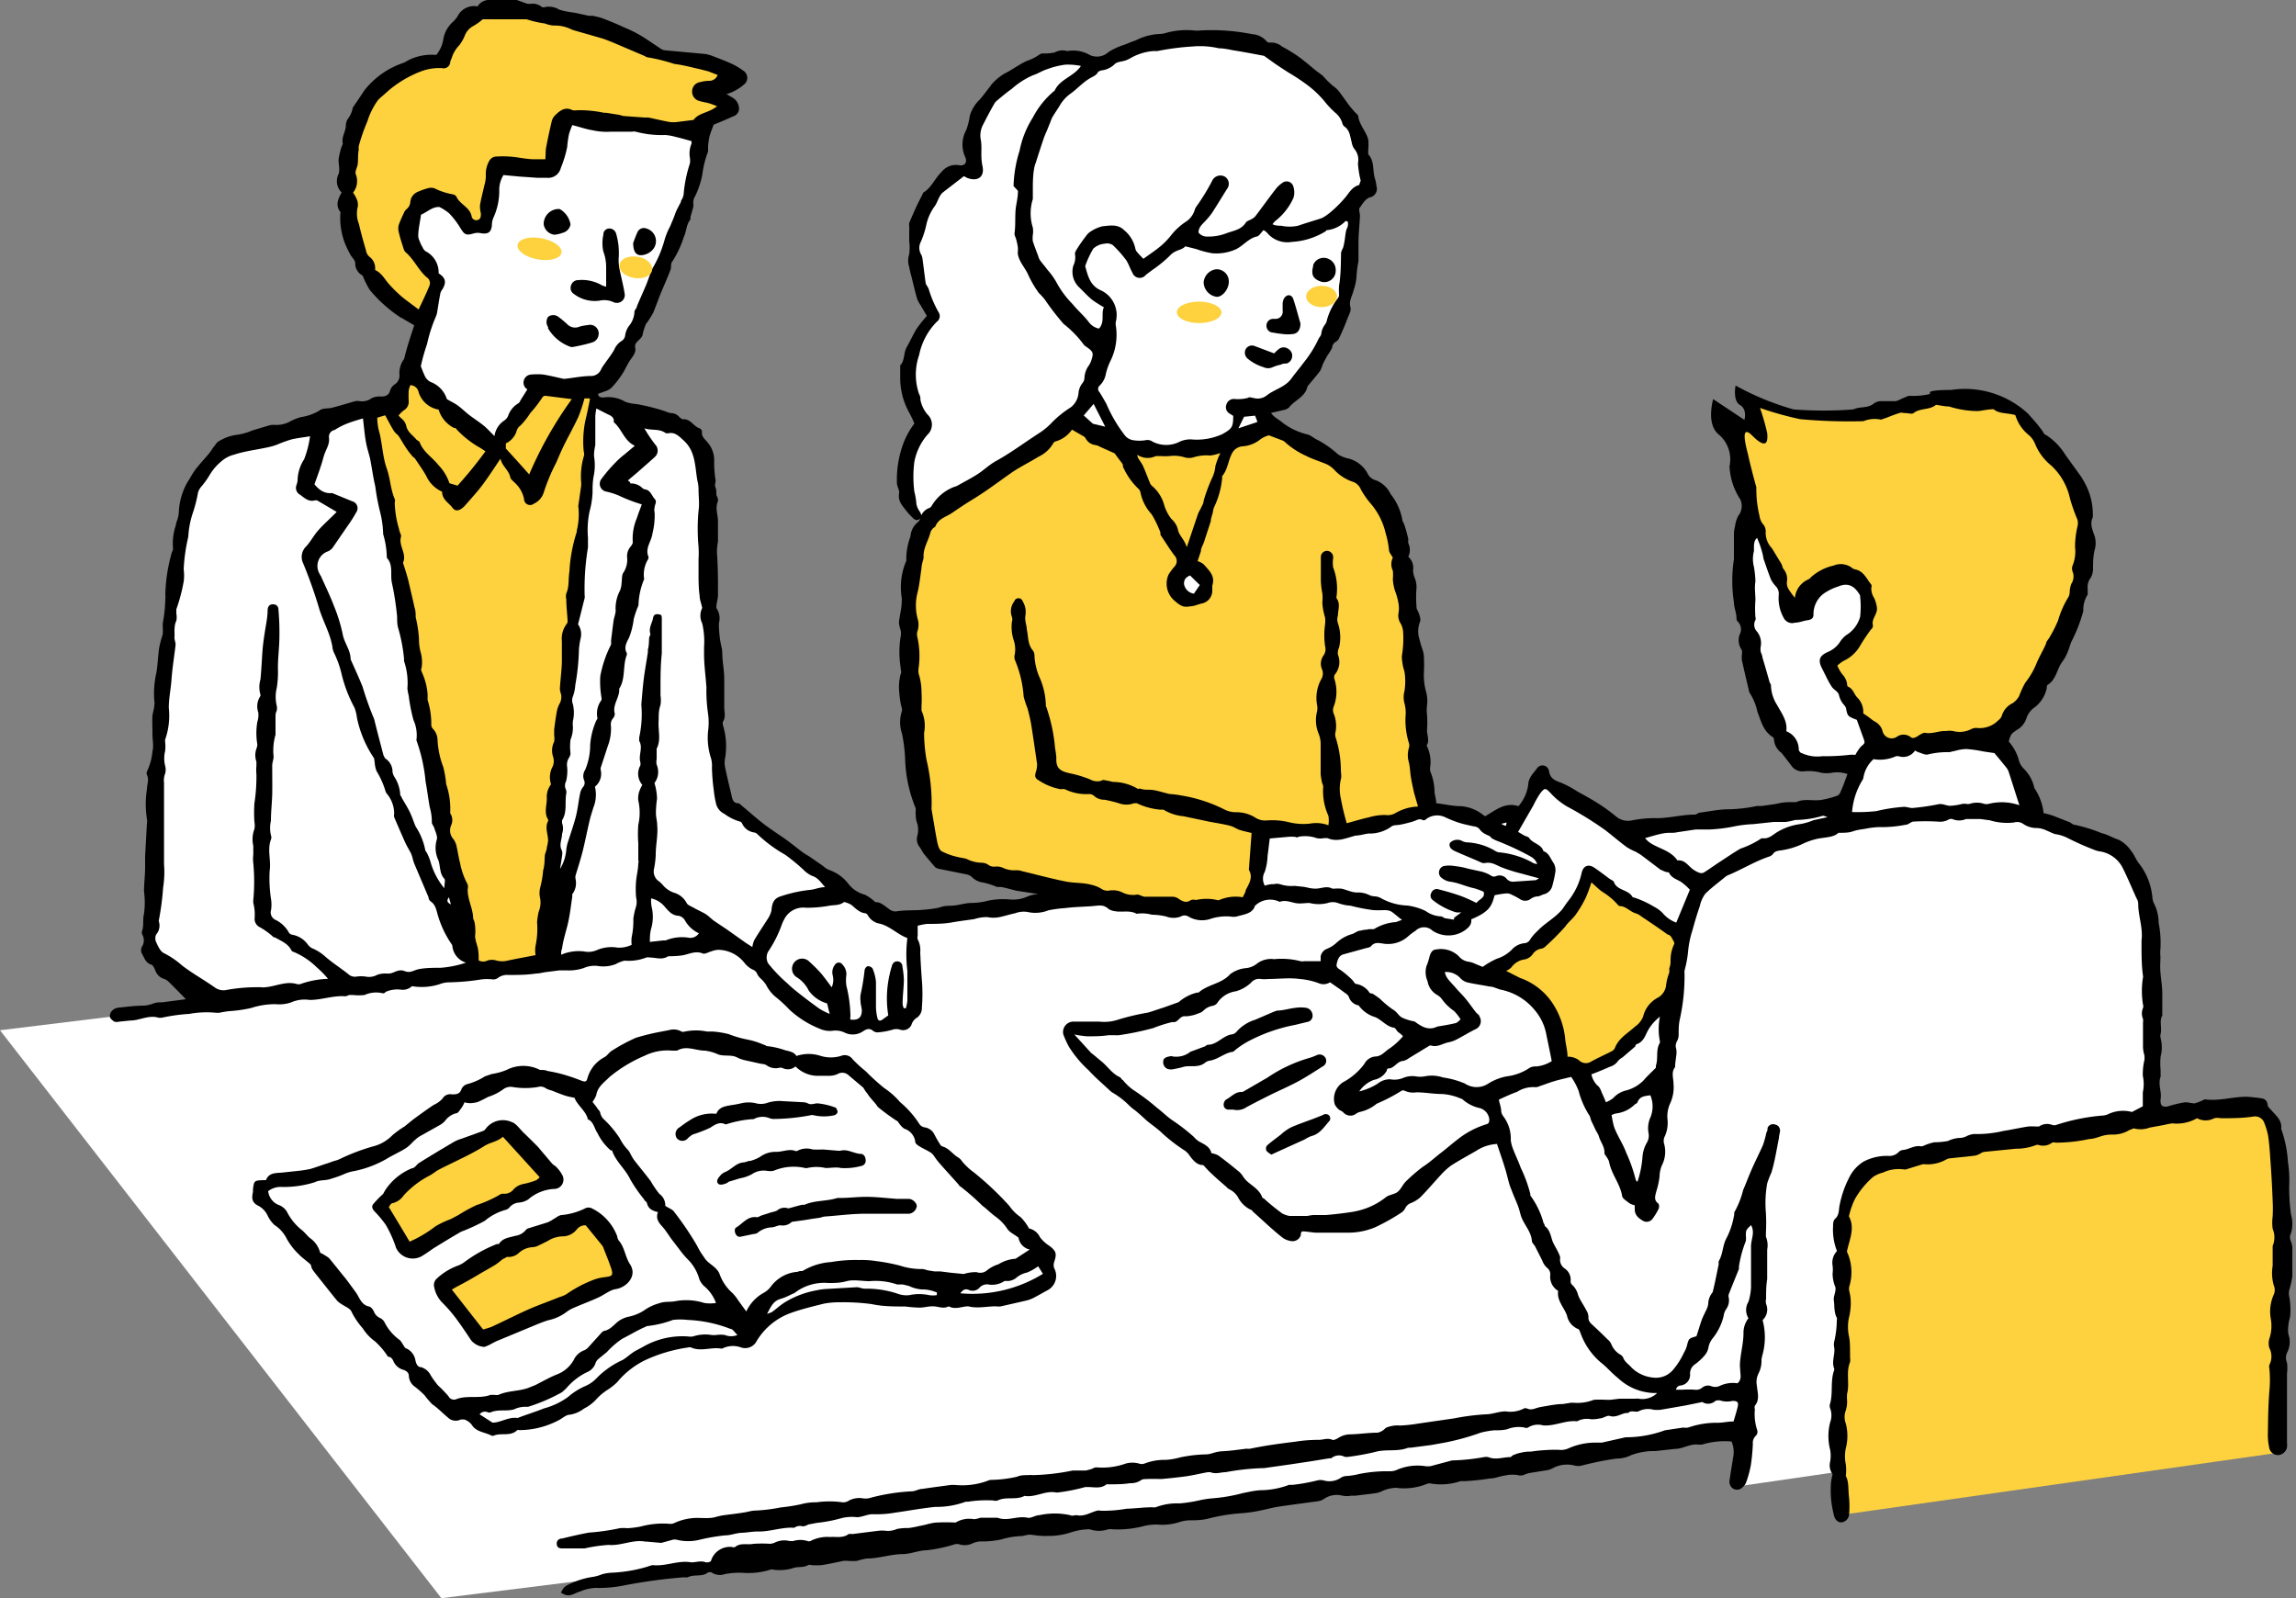
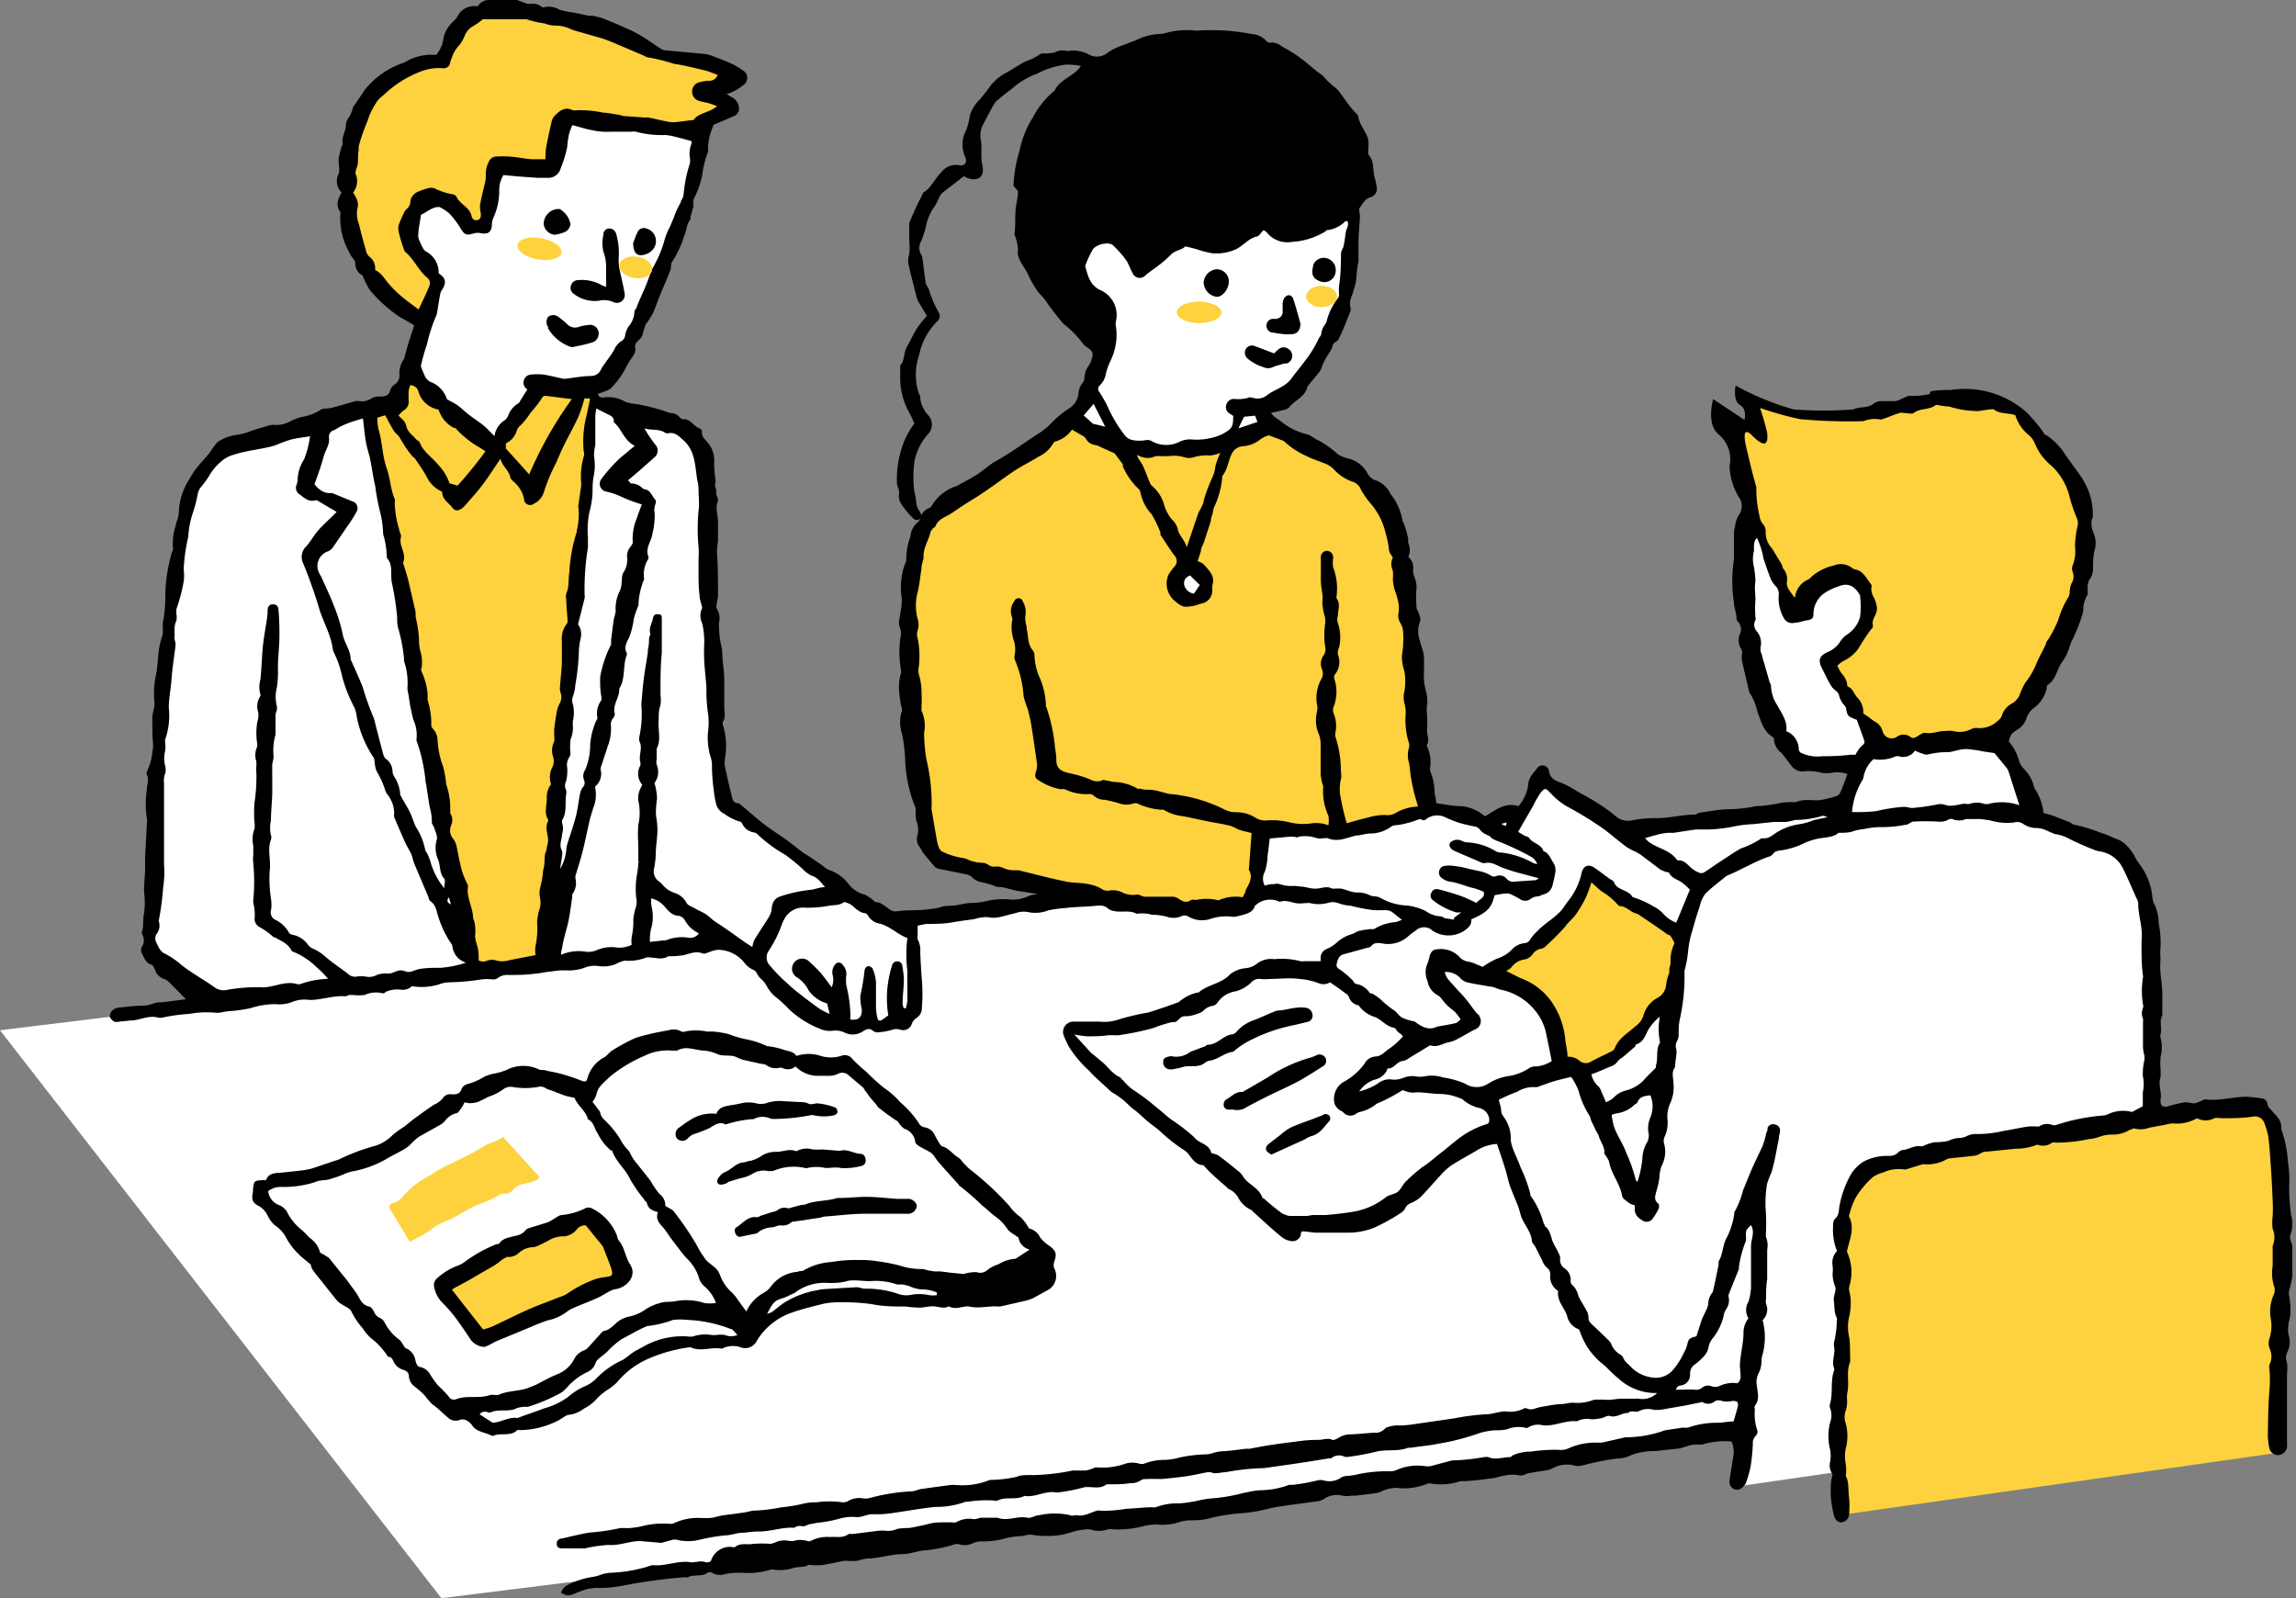
<svg xmlns="http://www.w3.org/2000/svg" viewBox="0 0 125 87.01">
  <rect x="0" y="0" width="125" height="87.01" fill="#808080" stroke="none" />
  <defs>
    <style>.cls-1{fill:#fff;}.cls-2{fill:#fdd23e;}</style>
  </defs>
  <title>illust02</title>
  <g id="レイヤー_2" data-name="レイヤー 2">
    <g id="レイヤー_1-2" data-name="レイヤー 1">
      <path class="cls-1" d="M94.9,80.88s1.07-12.36.9-15.5l-.68.68s-2.83,10.16-4.93,9.7S83.85,70,81,59.62l4.57-1L90,66.31l1.17-11.78.9-6.09a22.21,22.21,0,0,1,12.75-4.25c7.8-.17,11.44,2.29,11.7,3.39s.69,13.71.69,13.71l-1.37,16.55Z" />
      <polygon class="cls-1" points="107.84 76.55 24.03 87.01 0 56.09 106.25 43.09 107.84 76.55" />
      <polygon class="cls-2" points="100 82.51 100.42 70.52 100.55 67.02 100.62 65.13 102.11 63.44 122.89 60.2 123.92 61.04 124.57 65.33 124.11 79.08 100 82.51" />
-       <path class="cls-1" d="M60.53,3.55S57.38,2.32,55.11,4s-2.17,5-2.17,5-3.17.46-3.17,4.44,1,3.63,1,3.63-2.72,2.22-.6,5.95c0,0-2.77,4,.76,5.59l12.35-6.3Z" />
      <path d="M94.74,27.18a.85.85,0,0,1-.11.91,1.74,1.74,0,0,0-.17.56,1.76,1.76,0,0,0-.06.4c0,.37,0,.74,0,1.12,0,.09,0,.19,0,.27a7.78,7.78,0,0,0,0,2.36c0,.29.15.58.14.89a.23.23,0,0,0,.07.15.6.6,0,0,1,.1.71.91.91,0,0,0,.12.84.71.71,0,0,1,0,.26,2.53,2.53,0,0,0,0,.28c.12.55.25,1.1.38,1.64a.4.4,0,0,0,.07.19,3,3,0,0,1,.4,1c.2.49.29,1,.8,1.35.05,0,.11.11.1.16A1,1,0,0,0,97,41l.51.66a.73.73,0,0,0,.73.33,2.54,2.54,0,0,1,.91.08,1.68,1.68,0,0,0,.59,0,1.73,1.73,0,0,1,.84.07c-.13.36-.25.7-.39,1a.32.32,0,0,1-.19.19,5.06,5.06,0,0,1-.85.22c-.45.07-.92-.09-1.36.12,0,0-.11,0-.16,0-.25,0-.51,0-.76.06s-.63.1-.95.15l-.27,0a8.09,8.09,0,0,1-1.54.18c-.52,0-1,.11-1.55.18-.11,0-.2.12-.3.11-.74,0-1.46.22-2.21.19a6.42,6.42,0,0,0-1.23.13,1,1,0,0,1-.85-.23,9.69,9.69,0,0,0-1.11-.79c-.32-.2-.66-.38-1-.57a5.33,5.33,0,0,0-.88-.47c-.34-.12-.59-.23-.65-.64a.36.36,0,0,0-.63-.17c-.2.28-.49.53-.5.93a2.25,2.25,0,0,1-.53,1.16c-.75-.24-1.26.24-1.82.55l-.14-.1a2.2,2.2,0,0,0-1.18-.45c-.44,0-.89-.11-1.34-.16,0-.23-.07-.41-.09-.6A3,3,0,0,0,77.87,42a.64.64,0,0,1,0-.28,2,2,0,0,0-.18-1.09.06.06,0,0,1,0-.08c.14-.25,0-.52,0-.79a6.35,6.35,0,0,0,0-.87,1.85,1.85,0,0,1,0-.47,1.92,1.92,0,0,0-.06-.79,3.42,3.42,0,0,1-.11-1,8.57,8.57,0,0,0,0-.87c0-.3-.17-.59-.22-.89a1.43,1.43,0,0,1,0-1c.07-.12,0-.33-.06-.49s-.13-.23-.12-.33a6.35,6.35,0,0,1,0-1.07,1.37,1.37,0,0,0-.08-.47,1.34,1.34,0,0,1-.11-.46.8.8,0,0,0-.26-.74.84.84,0,0,0,0-.74,1.81,1.81,0,0,1,0-.23c-.06-.25-.12-.49-.2-.73s-.11-.19-.12-.29a3.11,3.11,0,0,0-.64-1.42,1.47,1.47,0,0,0-.8-.75.7.7,0,0,1-.47-.4,1.65,1.65,0,0,0-1-.78,1.77,1.77,0,0,1-.59-.23,5.56,5.56,0,0,0-1.08-.77c-.2-.08-.36-.24-.56-.31A3.64,3.64,0,0,1,69.81,23c-.19-.17-.45-.27-.61-.52l.69-.16a.56.56,0,0,0,.29-.14c.31-.4.89-.57,1-1.14l.05-.06c.21-.26.43-.51.63-.77a1.69,1.69,0,0,0,.15-.37c.09-.18.18-.35.28-.52a2.36,2.36,0,0,0,.24-.4c0-.13.08-.25.21-.32a.4.4,0,0,0,.16-.18c.15-.32.3-.65.43-1s.24-.49.19-.69c-.1-.36.11-.62.17-.92a2.82,2.82,0,0,0,.16-.73,6.08,6.08,0,0,1,.11-.87c0-.18,0-.37,0-.56s0-.28,0-.43c0-.49.06-1,.08-1.47,0-.15-.09-.36,0-.46s.26-.46.56-.55a.47.47,0,0,0,.34-.6,2.46,2.46,0,0,0-.1-.47c-.12-.42,0-.89-.35-1.27,0,0,0-.17,0-.26a2.49,2.49,0,0,0,0-.55c-.12-.44-.47-.77-.54-1.24,0-.1-.14-.19-.22-.28l-.23-.27c-.22-.29-.42-.59-.64-.87a1.48,1.48,0,0,0-.3-.26l-.29-.27L72,4.11l-.35-.26c-.33-.27-.65-.55-1-.8a9.35,9.35,0,0,0-.86-.52.89.89,0,0,0-.67-.21.21.21,0,0,1-.17-.08,1.12,1.12,0,0,0-.78-.38,11.26,11.26,0,0,0-2.84-.2,1.65,1.65,0,0,1-.31,0,4.2,4.2,0,0,0-1.5.12,1.34,1.34,0,0,1-.39.07,3.11,3.11,0,0,0-1.3.35c-.22.07-.44.17-.66.25a3.5,3.5,0,0,0-.83.39.92.92,0,0,1-1,.16,1.8,1.8,0,0,0-1.16-.23.25.25,0,0,1-.12,0,.88.88,0,0,0-.65.09,3,3,0,0,1-.67.05.39.39,0,0,0-.15.06,2.49,2.49,0,0,1-.67.34c-.43.19-.81.49-1.24.7a2.9,2.9,0,0,0-.62.5,1,1,0,0,0-.15.19c-.19.24-.37.49-.57.72a2,2,0,0,0-.54.88,3.94,3.94,0,0,1-.19.77,1.63,1.63,0,0,0-.07,1.46c.14.3,0,.53-.35.46a1,1,0,0,0-.93.37c-.35.34-.53.82-.95,1.1-.05,0-.08.11-.11.17s-.22.42-.32.64-.26.58-.38.87a1.27,1.27,0,0,0,0,.2,2.64,2.64,0,0,1,0,.28c0,.17,0,.33,0,.5a2.86,2.86,0,0,1,0,.72,1.12,1.12,0,0,0,0,.7,4.7,4.7,0,0,0,.12.51c.1.41.2.82.31,1.22a2,2,0,0,0,.19.35l.34.58a7.18,7.18,0,0,0-.55.69c-.2.32-.35.67-.54,1s-.1.74-.36,1c0,0,0,.13,0,.2s0,.29,0,.44a3.87,3.87,0,0,0,.46,1.88,5.27,5.27,0,0,1,.31.65,4.41,4.41,0,0,0-.54.93,5.65,5.65,0,0,0-.41,2.3c0,.19.15.39.12.57-.08.45.21.7.43,1a3.71,3.71,0,0,0,.27.29c.15.17.28.21.41.11s.13-.23,0-.43a1,1,0,0,1-.17-.4,3.64,3.64,0,0,0-.11-.66,6.36,6.36,0,0,1,0-1.63,3.15,3.15,0,0,1,.71-1.47.75.75,0,0,0,0-1.11,1.76,1.76,0,0,1-.38-.79c0-.1,0-.21-.07-.31a3.24,3.24,0,0,1,0-2.13A3.57,3.57,0,0,1,51,17.52.38.38,0,0,0,51.1,17a5.92,5.92,0,0,1-.54-1.27,1,1,0,0,0-.1-.18.36.36,0,0,1-.07-.18c-.06-.43-.11-.87-.17-1.3a.63.63,0,0,0-.08-.23.71.71,0,0,1,0-.69,5.08,5.08,0,0,0,.28-.86,2.7,2.7,0,0,1,.48-1.08c.11-.16.17-.36.27-.53a.68.68,0,0,1,.17-.21l1.14-.88.14.08c.56.24,1,0,.87-.62s0-1-.1-1.47a1.26,1.26,0,0,1,.14-.81c.19-.37.38-.74.59-1.1a.61.61,0,0,1,.18-.21c.25-.21.51-.43.78-.62a4.35,4.35,0,0,1,1.15-.74c.26-.08.49-.24.77-.33a4.46,4.46,0,0,1,1-.25,3.53,3.53,0,0,1,.85.07c-.39.58-1.14.71-1.43,1.34a4.7,4.7,0,0,0-1.19,1.47,5.23,5.23,0,0,0-.72,1.8,7,7,0,0,0-.33,1.93l.24.26c0,.35-.08.65-.12.95-.05.46,0,.92-.07,1.38,0,.09.06.2.09.3s.07.28.09.42,0,.24,0,.36c.06.46.42.79.59,1.21a5.73,5.73,0,0,0,.52.89c.05.08.13.13.19.21a1.59,1.59,0,0,1,.2.24,14,14,0,0,0,1,1.29A5.61,5.61,0,0,1,59,18.76a.53.53,0,0,0,.16.13c.37.27.39.33.24.77a1.08,1.08,0,0,1-.15.28,1.22,1.22,0,0,0-.21.64.46.46,0,0,1-.11.28,1,1,0,0,0-.21.51,1.1,1.1,0,0,1-.43.81,5.66,5.66,0,0,0-1,.8,3.65,3.65,0,0,1-.7.59c-.78.5-1.52,1.06-2.33,1.51-.36.19-.67.49-1,.71s-.78.45-1.17.67a1.31,1.31,0,0,1-.15.05,2.44,2.44,0,0,0-1.2,1,.3.3,0,0,1-.13.14.77.77,0,0,0-.51.58.44.44,0,0,1-.13.2,1.07,1.07,0,0,0-.4.77,3.56,3.56,0,0,0-.23,1.21.53.53,0,0,1,0,.12,3.64,3.64,0,0,0-.25,2,.89.89,0,0,1,0,.23c0,.39-.12.77-.15,1.15a1.83,1.83,0,0,0,.09.39.83.83,0,0,1,0,.38,5.31,5.31,0,0,0,0,1.64c0,.13.07.28,0,.39a2.76,2.76,0,0,0-.07,1,5.52,5.52,0,0,0,.1.71.71.71,0,0,1,.05.27,1.94,1.94,0,0,0,0,1.26,8.83,8.83,0,0,1,.17,1.45A7.6,7.6,0,0,0,49.85,44a.44.44,0,0,1,0,.16c0,.23,0,.45.09.68a1.27,1.27,0,0,1,0,.67.68.68,0,0,0,.13.61c.08.11.13.23.21.34.21.26.42.51.64.76a.67.67,0,0,0,.29.1l1.34.27a.74.74,0,0,1,.33.13,1.07,1.07,0,0,0,.66.33,4.25,4.25,0,0,1,.74.24c.06,0,.13,0,.2,0s.38.08.57.13l.27.07,1.22.19a1.72,1.72,0,0,0-.56.11,1.93,1.93,0,0,1-1,.18,4.06,4.06,0,0,0-1.16.06,3.8,3.8,0,0,1-.94.13c-.29,0-.57.09-.86.13s-.53,0-.79.09-.71.13-1.07.16-.91,0-1.37.08a.53.53,0,0,1-.36-.11c-.26-.18-.5-.42-.77-.39a2.48,2.48,0,0,0-.57-.41,1.64,1.64,0,0,1-.9-.59,2.22,2.22,0,0,0-1.06-.76,1.19,1.19,0,0,1-.33-.22l-.62-.43c-.15-.11-.32-.19-.47-.3-.31-.23-.61-.48-.93-.71s-.81-.54-1.2-.84-.8-.67-1.2-1c-.06-.05-.12-.12-.19-.13-.31,0-.33-.29-.38-.5-.12-.5-.24-1-.34-1.49a1.25,1.25,0,0,1,0-.43,3.91,3.91,0,0,0-.12-1.86s0-.12,0-.15c.18-.25.08-.53.08-.79,0-.49,0-1,0-1.48s-.06-.75-.09-1.12,0-.45-.06-.68a5.69,5.69,0,0,1-.14-1.3A1,1,0,0,0,39,33.1c0-.27.09-.49.09-.71,0-.78,0-1.55-.06-2.33a4.07,4.07,0,0,1,.06-.59c0-.36,0-.72,0-1.08s-.17-.73,0-1.11c0-.06,0-.17-.06-.26s0-.31-.07-.46,0-.27,0-.4a6.32,6.32,0,0,1-.08-1,1.49,1.49,0,0,0-.39-1.11c-.13-.16-.31-.29-.27-.54a.23.23,0,0,0-.13-.19c-.34-.1-.5-.55-.93-.49,0,0-.12-.07-.16-.11a.61.61,0,0,0-.49-.23,1.76,1.76,0,0,1-.3-.1A11,11,0,0,0,34.66,22a2.54,2.54,0,0,1-.61-.12,1.78,1.78,0,0,0-1.19-.24c-.12,0-.28,0-.3-.2l.36-.13a1,1,0,0,0,.35-.18,4.79,4.79,0,0,0,.57-.71c.18-.26.29-.55.46-.8s.34-.42.28-.72.37-.41.41-.7a2.44,2.44,0,0,1,.14-.46c0-.08.09-.16.14-.24a5.35,5.35,0,0,0,.29-.47c.16-.38.29-.77.45-1.15s.34-.78.49-1.18c.06-.14,0-.35.1-.46a5.51,5.51,0,0,0,.64-1.37c.14-.29.12-.65.35-.92,0,0,0-.08,0-.12s.08-.27.11-.41a.72.72,0,0,0,.05-.31.6.6,0,0,1,.09-.42,4.29,4.29,0,0,0,.24-.59,4.34,4.34,0,0,0,.16-.62,5.16,5.16,0,0,1,.31-1.23c0-.08,0-.19,0-.28a3.47,3.47,0,0,1,.08-.55c.05-.2.14-.39.22-.63.32-.13.69-.28,1.05-.45A.46.46,0,0,0,40.23,6a.7.7,0,0,0-.34-.68l-.34-.2A1.7,1.7,0,0,0,39.89,5a2.73,2.73,0,0,0,.63-.41.46.46,0,0,0-.05-.74,4,4,0,0,0-.66-.39c-.35-.16-.71-.29-1.07-.43a2.14,2.14,0,0,0-.34-.09l-1.52-.14-.67-.06A.51.51,0,0,1,36,2.67c-.37-.24-.73-.5-1.11-.73A6.84,6.84,0,0,0,34,1.5c-.34-.16-.7-.31-1.06-.45s-.43-.13-.65-.19l-.23,0c-.29-.06-.57-.13-.86-.18a4.41,4.41,0,0,1-.74-.15,1.11,1.11,0,0,0-.77-.15.25.25,0,0,1-.19,0A.79.79,0,0,0,29,.2a1.15,1.15,0,0,1-.31,0L28.14,0l-.48,0h-1A.72.72,0,0,0,26,.35,1,1,0,0,0,24.9.91a1.94,1.94,0,0,1-.23.27,1.63,1.63,0,0,0-.53.93,1.73,1.73,0,0,1-.39.88,2.84,2.84,0,0,0-1.5.28L22,3.41a4.54,4.54,0,0,0-2.17,1.52c-.2.31-.41.62-.62.92,0,0,0,0,0,0a1.53,1.53,0,0,1-.29.65.69.69,0,0,0-.09.31c0,.35-.25.65-.17,1,0,.07-.06.15-.08.23a4.72,4.72,0,0,0-.15.65c0,.27.09.57,0,.79a.86.86,0,0,0,.17,1c-.2.35-.35.7-.07,1.06a.11.11,0,0,1,0,.08,3.84,3.84,0,0,0,.27,1.68,6,6,0,0,0,.28.57c.08.15.25.29.26.44a.74.74,0,0,0,.4.69,5.52,5.52,0,0,0,.38.77,7.57,7.57,0,0,0,1.62,1.47.39.39,0,0,0,.11.06l.7.41c-.1.32-.2.61-.29.9s-.15.51-.22.77a.6.6,0,0,1-.06.19,1.29,1.29,0,0,0-.23.87.56.56,0,0,1-.25.48.63.63,0,0,0-.26.34c-.07.26-.24.32-.48.33a1,1,0,0,0-.51.08.9.9,0,0,1-.67.17.66.66,0,0,0-.24,0c-.42.12-.84.25-1.27.36-.23.06-.51,0-.69.16a2.83,2.83,0,0,1-1,.35,3.28,3.28,0,0,0-.52.2,1.58,1.58,0,0,1-.95.22.93.93,0,0,0-.32.05l-.84.25a3.37,3.37,0,0,1-.83.24,2.39,2.39,0,0,0-1,.35c-.11.05-.18.18-.27.29s-.17.26-.27.38c-.23.28-.48.54-.7.82s-.29.47-.45.7a3.6,3.6,0,0,0-.49,1.59,1.66,1.66,0,0,1-.1.54,1.19,1.19,0,0,0-.07.27,3,3,0,0,0-.15,1.23c0,.05,0,.12-.05.19A9,9,0,0,0,9,32.37a1.31,1.31,0,0,1,0,.28,8,8,0,0,1-.14,1.29s0,.1,0,.16a3.13,3.13,0,0,1,0,.43,6.38,6.38,0,0,0-.19.72c-.07.45-.08.91-.15,1.35a5.06,5.06,0,0,0-.12,1.55.53.53,0,0,1,0,.24c0,.19-.08.39-.1.58s0,.64,0,1,.08.61,0,.94A3.12,3.12,0,0,1,8,42a.28.28,0,0,0,0,.19c.13.27,0,.52,0,.77a5.3,5.3,0,0,0,0,1.64.45.45,0,0,1,0,.2L7.9,46.64c0,.2,0,.4,0,.6,0,.43-.06.86-.06,1.29a4.56,4.56,0,0,1,0,1.22c-.08.29,0,.62-.1.92a.29.29,0,0,0,0,.2.63.63,0,0,1,0,.65.4.4,0,0,0,0,.42c.12.22.19.47.47.57.1,0,.19.19.24.31a.73.73,0,0,0,.5.48.65.65,0,0,1,.23.15c.2.19.4.4.59.59l.35.36-1.29.17c-.16,0-.32,0-.47.06s-.33.1-.5.12c-.47,0-.94.06-1.4.11a.55.55,0,0,0-.33.14.43.43,0,0,0-.15.34c0,.1.14.21.24.28a.52.52,0,0,0,.28,0l.6-.06c.51,0,1-.32,1.54-.15,0,0,.1,0,.16,0a9.67,9.67,0,0,1,1.5-.21,5.25,5.25,0,0,1,1.48-.06s.1,0,.15,0a5.25,5.25,0,0,1,.55-.09,7.75,7.75,0,0,0,1.19-.17A4.18,4.18,0,0,1,15,54.67a2,2,0,0,0,.86-.1,1.81,1.81,0,0,1,1-.13c.66,0,1.28-.25,1.93-.2.08,0,.15-.05.23-.07l.19,0a2.73,2.73,0,0,0,.64,0,1.52,1.52,0,0,1,1-.09A.19.19,0,0,0,21,54a1.56,1.56,0,0,1,.82-.12.74.74,0,0,0,.61-.19,3.2,3.2,0,0,0,1.48-.1,1.53,1.53,0,0,1,.58-.11,12.36,12.36,0,0,0,1.73-.16,2.85,2.85,0,0,1,.59,0,.41.41,0,0,0,.3-.08.83.83,0,0,1,.56-.16c.51,0,1,0,1.53-.08.18,0,.37-.06.55-.08l.71-.09.39,0a2.55,2.55,0,0,0,.94-.13,1.44,1.44,0,0,1,.82-.1,1.86,1.86,0,0,0,.91-.11A1.92,1.92,0,0,1,34,52.3a2.67,2.67,0,0,0,1.19-.17.4.4,0,0,1,.19,0c.33,0,.66.15,1-.07,0,0,.08,0,.12,0a5,5,0,0,0,.67-.05c.36-.07.69-.26,1.09-.1.11.05.3-.07.45-.11a1.54,1.54,0,0,1,.37-.09,1.85,1.85,0,0,1,1.48.75,1.38,1.38,0,0,0,.4.32.41.41,0,0,1,.27.26.92.92,0,0,0,.2.25,1.75,1.75,0,0,1,.28.33,2,2,0,0,0,.51.65,6.78,6.78,0,0,1,.74.68A5.31,5.31,0,0,0,44.61,56a1.34,1.34,0,0,0,.7.12,1.15,1.15,0,0,1,.7.11,1,1,0,0,0,1-.1c.19-.12.35-.16.53,0a.41.41,0,0,0,.31.07,3.72,3.72,0,0,0,.74-.14.68.68,0,0,1,.42,0,.5.5,0,0,0,.61-.26.67.67,0,0,1,.31-.4.65.65,0,0,0,.26-.55,9.16,9.16,0,0,0,0-1.48q-.06-.77-.09-1.53a1.23,1.23,0,0,0-.14-.7.38.38,0,0,1,0-.19v-.55a4,4,0,0,1,.5-.1c.45,0,.91,0,1.36-.08s.81-.12,1.22-.18a2.23,2.23,0,0,1,.71-.11,1.68,1.68,0,0,0,.67,0c.28-.06.56-.15.85-.21a1.32,1.32,0,0,1,.67-.07,1.91,1.91,0,0,0,1.14-.09,6.94,6.94,0,0,1,.9-.12c.46-.06.92-.07,1.39-.1s.68-.13,1,.16a.91.91,0,0,0,.34.11c.39.07.8-.07,1.17.14a2,2,0,0,1,.83.05,3.42,3.42,0,0,1,.79.1,1.1,1.1,0,0,0,.78,0,.4.4,0,0,1,.42,0,1.45,1.45,0,0,0,1.16.14A2.76,2.76,0,0,1,67,49.9a.86.86,0,0,0,.32,0c.41-.12.88-.16,1-.58a1.18,1.18,0,0,1,1.35-.22c.29-.11.55,0,.83.06s.53,0,.79,0a2,2,0,0,0,1,0,.83.83,0,0,1,.54,0,2.43,2.43,0,0,0,.7.15,9.71,9.71,0,0,0,1.24.24,4.87,4.87,0,0,0,.54,0c.13,0,.25,0,.38.05s.41.32.64.48L76,50.2a2.61,2.61,0,0,0-1.14.35c-.1.08-.27,0-.42.06a1.59,1.59,0,0,0-.38.06c-.15,0-.29.13-.44.18a2.09,2.09,0,0,0-.87.49,1.74,1.74,0,0,1-.54.33.55.55,0,0,0-.31.4c0,.1,0,.2,0,.26H71a.49.49,0,0,1-.2,0,4.06,4.06,0,0,0-1.43-.11,1.26,1.26,0,0,0-.92.23,1.13,1.13,0,0,1-.64.26,1.67,1.67,0,0,0-.84.33c-.47.53-1.2.54-1.72,1,0,0,0,0-.08,0a2.35,2.35,0,0,0-1,.52l-.81.29c-.29.09-.58.2-.87.28a12.64,12.64,0,0,0-1.64.39,2.36,2.36,0,0,1-1,.1c-.48,0-1,0-1.45,0a.57.57,0,0,0-.51.7,5.58,5.58,0,0,0,.3.66,6.17,6.17,0,0,0,1.09,1.3c.35.39.75.72,1.13,1.08a.88.88,0,0,0,.15.12,4.4,4.4,0,0,1,.94.73,2.6,2.6,0,0,0,.31.25l.27.23.35.32c.29.24.61.45.87.71a9.31,9.31,0,0,0,1.23.94,1.14,1.14,0,0,1,.19.19c.22.31.44.59.79.58.16.17.27.3.39.41.28.27.57.52.86.77a.53.53,0,0,0,.19.15,1.09,1.09,0,0,1,.46.44,1.5,1.5,0,0,0,.68.66c.06,0,.1.09.15.13.52.46,1,.93,1.57,1.38a1,1,0,0,0,.44.19.47.47,0,0,0,.57-.32c0-.07,0-.14.07-.2.27,0,.51.06.75.07h1.73a3.8,3.8,0,0,0,1.49-.29,11.32,11.32,0,0,0,1.4-.78.66.66,0,0,0,.26-.29.54.54,0,0,1,.29-.25,1.74,1.74,0,0,0,.51-.31c.39-.39.74-.81,1.11-1.21a3.61,3.61,0,0,1,.58-.53c.44-.28.9-.53,1.35-.79a2.31,2.31,0,0,1,1.14-.38c.15.45.3.87.43,1.3.08.25.14.51.21.77a2.83,2.83,0,0,0,.14.41c.1.27.22.54.33.81s.13.43.2.64c.16.47.55.83.59,1.35,0,.11.13.2.18.31l.38.75a1,1,0,0,0,.25.39.45.45,0,0,1,.19.41.89.89,0,0,0,.43.86c-.08.53.32.89.48,1.34a1,1,0,0,0,.59.73c.08,0,.12.17.16.26a3.74,3.74,0,0,0,1.12,1.59c.31.24.57.56.9.82a3,3,0,0,0,1.94.82h.2a1.14,1.14,0,0,1-1,.31.65.65,0,0,0-.19,0l-.86,0-.5.06-.23,0a5,5,0,0,0-.67,0,2.44,2.44,0,0,1-1.1.16s-.1,0-.15,0l-.43.07c-.38,0-.77.09-1.15.15s-.52.22-.81.09a.22.22,0,0,0-.16,0,1.61,1.61,0,0,1-1,.16c-.38,0-.71.16-1.09.16a12.5,12.5,0,0,0-1.71.22l-2,.29a7.46,7.46,0,0,1-.95.1,1.61,1.61,0,0,0-.78.13A.8.8,0,0,1,75,78c-.49,0-1,.08-1.48.09a1.23,1.23,0,0,0-.65.19c-.1.06-.25.14-.33.11-.26-.12-.5,0-.74,0a7.89,7.89,0,0,0-1.28.1c-.82.1-1.64.21-2.45.38a.65.65,0,0,1-.2,0c-.43.05-.87.12-1.31.14s-.61.17-.9.17a7.55,7.55,0,0,0-1.43.17,3.53,3.53,0,0,1-.78.13,3,3,0,0,0-1.14.2.45.45,0,0,1-.3,0,1.36,1.36,0,0,0-.72,0,3.79,3.79,0,0,1-1.57.21c-.06,0-.15,0-.22.06a2.85,2.85,0,0,1-.39.11c-.24,0-.48,0-.71,0a12.13,12.13,0,0,1-2.17.25,1.28,1.28,0,0,0-.27,0c-.2,0-.4,0-.6.09a6.82,6.82,0,0,1-1.43.17.7.7,0,0,0-.19.06,4,4,0,0,1-1.69.22,1.69,1.69,0,0,0-.32,0c-.5.07-1,.13-1.51.21-.18,0-.36.11-.54.13a10.65,10.65,0,0,0-2.38.38,1,1,0,0,1-.35,0,1.19,1.19,0,0,0-.74.13.53.53,0,0,1-.34.09,5.19,5.19,0,0,0-1.42,0,3,3,0,0,0-.86.11,10.27,10.27,0,0,1-1.09.17,9,9,0,0,1-1.38.17c-.2,0-.39.07-.59.1-.36.06-.73.1-1.1.15s-.49.13-.74.15-.51,0-.76,0a3,3,0,0,0-1.2.27.52.52,0,0,1-.3.05,4.51,4.51,0,0,0-1.51.14,4.89,4.89,0,0,1-.78.1,1.81,1.81,0,0,0-.4,0,11.92,11.92,0,0,1-1.68.24c-.49.09-1,.21-1.45.32-.16,0-.32.1-.3.31s.18.24.36.23c.39,0,.78,0,1.16,0a8.32,8.32,0,0,1,1.3-.19c.69.06,1.33-.31,2-.18h.08L36,84l.62-.17a.45.45,0,0,1,.23,0,2.56,2.56,0,0,0,1.23,0,10.49,10.49,0,0,1,1.4-.24c.3,0,.6-.13.9-.14s.62-.08.94-.07c.61,0,1.2-.22,1.82-.21a.2.2,0,0,0,.11,0,.54.54,0,0,1,.46-.07A.67.67,0,0,0,44,83l.47-.09a7.62,7.62,0,0,0,1.28-.24,2.32,2.32,0,0,1,.9-.07c.3,0,.6-.18.9-.16a6,6,0,0,0,1.2-.09c.72-.1,1.45-.24,2.18-.31a4.6,4.6,0,0,0,1.64-.28.5.5,0,0,1,.12,0,6.48,6.48,0,0,1,1.39-.07.39.39,0,0,0,.24,0c.46-.23,1,0,1.46-.25.58.1,1.11-.29,1.69-.19a.45.45,0,0,0,.16,0,10.06,10.06,0,0,0,1.45-.29s.11,0,.16,0c.34,0,.7.1,1-.15,0,0,.1,0,.16,0,.37,0,.75,0,1.12-.06a1,1,0,0,0,.61-.17c.09-.07.25-.05.38-.06s.5,0,.75,0q.68-.06,1.35-.15c.38-.06.76-.15,1.14-.22.05,0,.11,0,.15,0,.29.12.56,0,.83,0a12.94,12.94,0,0,1,2-.22l.08,0c.69-.1,1.38-.19,2.07-.3.51-.07,1-.16,1.53-.24a.08.08,0,0,0,.07,0,.65.65,0,0,1,.72-.08.66.66,0,0,0,.24,0,13.63,13.63,0,0,0,1.42-.26c.59-.17,1.23,0,1.8-.23,0,0,.08,0,.12,0l1.15-.15.67-.12A13.18,13.18,0,0,0,80.61,78a4.58,4.58,0,0,1,.74-.13c.24,0,.48,0,.71-.06a1.68,1.68,0,0,1,.94-.09.21.21,0,0,0,.19,0A1,1,0,0,1,84,77.6c.64.06,1.22-.29,1.86-.22h0a1.14,1.14,0,0,1,.77-.11,2,2,0,0,0,.48-.05c.18,0,.38-.18.53-.13.39.12.69-.2,1-.16.17-.19.42,0,.6-.11a1.12,1.12,0,0,1,.78-.07,1.79,1.79,0,0,0,.4,0l1.33-.23.93-.19a.58.58,0,0,0,.71-.06.45.45,0,0,1,.34,0,1.31,1.31,0,0,0,.59,0c.24,0,.34.05.29.29s-.16.58-.23.83c-.33,0-.59.07-.85.07a4.7,4.7,0,0,0-1.62.26.8.8,0,0,1-.27,0l-1,.15a6.23,6.23,0,0,1-2.14.38h0l-1.29.29-.39,0a3.59,3.59,0,0,0-1.4.3,1,1,0,0,1-.58.09,9.37,9.37,0,0,0-1.5.1,2,2,0,0,0-.54.06,1.68,1.68,0,0,0-.38.12c-.07,0-.14.12-.2.12-.4,0-.79.17-1.19,0a.65.65,0,0,0-.24,0,11.28,11.28,0,0,1-1.74.18h0l-1.16.31a1.08,1.08,0,0,1-.31,0,2.84,2.84,0,0,0-1.5.19.92.92,0,0,1-.43.09,7.71,7.71,0,0,0-1.66.15,3.93,3.93,0,0,1-.7.11.57.57,0,0,0-.3.1,1.11,1.11,0,0,1-.92.14.73.73,0,0,0-.36,0,9.88,9.88,0,0,1-1.34.24l-.19,0a4.51,4.51,0,0,1-1.45.29c-.36,0-.72.09-1.07.16a9.2,9.2,0,0,1-1.73.29,5.54,5.54,0,0,0-.71.12,7.81,7.81,0,0,1-1,.15,3.23,3.23,0,0,0-1.3.21.58.58,0,0,1-.19,0c-.47,0-.94.07-1.4.08a7.24,7.24,0,0,1-1.39.11.48.48,0,0,0-.23,0c-.36.1-.69.33-1.1.24-.11,0-.24.06-.35,0a3.92,3.92,0,0,0-1.67,0c-.22,0-.45.18-.65.14-.56-.12-1.08.21-1.63,0,0,0-.1,0-.15,0l-.31,0-.47,0a1.59,1.59,0,0,1-.35.08,1.43,1.43,0,0,0-1,.18s0,0-.07,0a9.1,9.1,0,0,0-.91,0c-.32,0-.63.13-1,.19a5.4,5.4,0,0,1-.58.11,3.16,3.16,0,0,0-.63.05,1.21,1.21,0,0,1-.62.1,1.81,1.81,0,0,0-.4,0l-1.43.18a.41.41,0,0,0-.19,0c-.32.24-.7.13-1,.16a2,2,0,0,0-1.08.22.21.21,0,0,1-.15,0,1.33,1.33,0,0,0-.79,0c-.06,0-.14,0-.19,0a1.17,1.17,0,0,0-.82.09,1,1,0,0,1-.23.06,6.87,6.87,0,0,0-.91,0c-.35.07-.73-.07-1,.17a.25.25,0,0,1-.19,0A1.08,1.08,0,0,0,38.7,85a.46.46,0,0,1-.27.06c-.26-.11-.54,0-.79,0-.72-.13-1.39.23-2.11.15a1.62,1.62,0,0,0-.27.08,8,8,0,0,1-1.89.33,2.49,2.49,0,0,0-.6.09,2.26,2.26,0,0,1-.49.14,4.31,4.31,0,0,0-1.33.42.81.81,0,0,0-.26.18,1.74,1.74,0,0,0-.15.26,1.34,1.34,0,0,0,.27.13c.28.07.51-.12.76-.19a2.5,2.5,0,0,1,.85-.2A6.71,6.71,0,0,0,34,86.31a29.69,29.69,0,0,1,3.26-.44.4.4,0,0,0,.19,0c.34-.18.76,0,1.08-.25a.24.24,0,0,1,.23,0,.8.8,0,0,0,.7.08,4.08,4.08,0,0,1,1-.07A4.05,4.05,0,0,0,42,85.44a2.52,2.52,0,0,0,1.25-.09c.25-.06.51,0,.74-.14a.31.31,0,0,1,.19,0,3.56,3.56,0,0,0,.55,0c.4-.06.79-.15,1.18-.23a1.22,1.22,0,0,1,.27,0,3.89,3.89,0,0,0,.47,0,3.84,3.84,0,0,1,.54-.13c.66,0,1.28-.23,1.94-.24.44,0,.86-.2,1.33-.21A8.24,8.24,0,0,0,52,84.07a.45.45,0,0,1,.2,0A1,1,0,0,0,53,84a1.37,1.37,0,0,1,.35-.08,5,5,0,0,0,1.17-.11,4.2,4.2,0,0,1,1.05-.18c.13,0,.26-.05.39-.07a.87.87,0,0,1,.23,0,4.39,4.39,0,0,0,.88.06,3.91,3.91,0,0,0,1.26-.2,3.26,3.26,0,0,1,.89-.16s.07,0,.11,0a1.55,1.55,0,0,0,1,0,.69.69,0,0,1,.24,0,5.51,5.51,0,0,0,1.71-.18A3.07,3.07,0,0,1,63,83a3,3,0,0,0,1.26-.15,2.17,2.17,0,0,1,.51-.08c.32,0,.64,0,1-.09a10,10,0,0,1,1.88-.3,7.45,7.45,0,0,0,1-.15c.31-.06.62-.15.94-.2.72-.11,1.45-.2,2.17-.3a.79.79,0,0,0,.33-.13,1.21,1.21,0,0,1,1-.17,1.27,1.27,0,0,0,.47,0l.23,0c.39-.05.79-.09,1.18-.15a1.54,1.54,0,0,0,.3-.11,2,2,0,0,1,.73-.17,3.28,3.28,0,0,0,1.7-.22.49.49,0,0,1,.27,0,3.35,3.35,0,0,0,1.54-.14,1.23,1.23,0,0,1,.2,0,13.87,13.87,0,0,0,1.43-.15c.27,0,.53-.13.81-.16a1.71,1.71,0,0,1,.78,0c.08,0,.2,0,.3-.06a1.38,1.38,0,0,1,.27-.08l1-.16a1.45,1.45,0,0,0,.26-.11,1.63,1.63,0,0,1,1.17-.13.86.86,0,0,0,.39,0A16.36,16.36,0,0,1,88,79.41a1.75,1.75,0,0,0,.81-.19A3.54,3.54,0,0,1,90.13,79l1.08-.12c.42,0,.81-.29,1.25-.23.06,0,.13,0,.19,0a4.23,4.23,0,0,1,1.62-.17,1.46,1.46,0,0,1,.08.9c-.06.4-.13.81-.19,1.21a.25.25,0,0,0,0,.12.41.41,0,0,0,.73.24.58.58,0,0,0,.18-.26,6,6,0,0,0,.25-.92,11.11,11.11,0,0,0,.11-1.16.53.53,0,0,1,.18-.46.31.31,0,0,0,.06-.28,2.77,2.77,0,0,1-.13-1.14.33.33,0,0,1,0-.2c.28-.33.14-.73.11-1.08a1.06,1.06,0,0,1,.08-.66,1.51,1.51,0,0,0,.17-.78,2.61,2.61,0,0,1,.06-.27,3.59,3.59,0,0,0,0-1.87.78.78,0,0,0,.19-.88.64.64,0,0,1,0-.28c0-.35,0-.71.06-1.07,0-.53,0-1.07,0-1.6a1.24,1.24,0,0,0-.07-.71s0-.13,0-.19a10.47,10.47,0,0,0,0-1.12,6.06,6.06,0,0,1,.07-1.59,4.79,4.79,0,0,1,.23-.59c.19-.62.28-1.25.41-1.88,0-.13.05-.26.06-.39a.33.33,0,0,0-.28-.35.32.32,0,0,0-.4.19c0,.07,0,.16-.06.24a5.41,5.41,0,0,1-.19.69c-.19.43-.4.84-.59,1.27s-.32.79-.49,1.18a4.7,4.7,0,0,1-.48,1.21.11.11,0,0,0,0,.08,4.24,4.24,0,0,1-.42,1.32c-.22.38-.19.87-.43,1.27a.62.62,0,0,0,0,.16c-.1.48-.2,1-.31,1.45a.27.27,0,0,1-.07.14A1,1,0,0,0,93,71a1.26,1.26,0,0,1-.13.37c-.08.17-.17.34-.23.51s-.19.59-.28.87c-.42.12-.42.12-.52.52a1.53,1.53,0,0,1-.16.37,4,4,0,0,1-.65,1A1.22,1.22,0,0,1,90,75a1.93,1.93,0,0,1-1.18-.55c-.15-.18-.37-.3-.45-.54a.4.4,0,0,0-.17-.17,1.12,1.12,0,0,1-.48-.57.69.69,0,0,0-.2-.25q-.39-.39-.78-.75c-.14-.13-.28-.24-.26-.47a.74.74,0,0,0-.12-.37c-.14-.28-.33-.53-.44-.81a1.11,1.11,0,0,0-.34-.58.25.25,0,0,1-.07-.21.73.73,0,0,0-.31-.66.57.57,0,0,1-.26-.58c0-.11-.07-.23-.12-.34s-.21-.37-.29-.56-.13-.64-.43-.84c0,0,0-.1-.06-.15a4.57,4.57,0,0,0-.72-1.51.08.08,0,0,1,0-.07,7.64,7.64,0,0,0-.53-1.45c-.12-.34-.28-.66-.41-1a2,2,0,0,1-.13-.49,2,2,0,0,0-.41-1.31.6.6,0,0,1-.11-.26c0-.21-.09-.43-.13-.64.32-.15.64-.3,1-.43a1.62,1.62,0,0,1,1-.25.53.53,0,0,0,.23-.06c.28-.09.55-.2.83-.28s.59-.15.88-.22a3.6,3.6,0,0,1,.4.75,4.62,4.62,0,0,0,.61,1.38,2,2,0,0,1,.07.23l.27.57a1.91,1.91,0,0,1,.15.28c.08.32.33.58.31.94,0,.07.08.14.12.21a1.41,1.41,0,0,1,.13.24c.11.67.59,1.19.71,1.86,0,.16.25.29.4.42a1.1,1.1,0,0,0,.29.11v.22c0,.32.21.48.44.62a.4.4,0,0,0,.54-.12,3.3,3.3,0,0,0,.31-.51.34.34,0,0,0,0-.3c-.28-.2-.17-.44-.11-.69a4.36,4.36,0,0,0,.17-.78,1.64,1.64,0,0,1,.13-.62,1.63,1.63,0,0,0,.13-1.13.58.58,0,0,1,0-.39,1.77,1.77,0,0,0,.17-1,1.71,1.71,0,0,1,.13-.81A2.09,2.09,0,0,0,91.11,59c0-.31-.14-.62.09-.91,0,0,0-.1,0-.15l.06-.47a1.1,1.1,0,0,0,0-.36.53.53,0,0,1,.06-.46.74.74,0,0,0,.07-.31c0-.28,0-.56.06-.83A10.83,10.83,0,0,0,91.71,53a.94.94,0,0,1,0-.16,6,6,0,0,0,.19-1,5.35,5.35,0,0,1,.24-1.19c.12-.44.25-.88.4-1.31a1.75,1.75,0,0,1,.3-.68c.34-.34.73-.62,1.1-.93a.84.84,0,0,1,.21-.11c.75-.32,1.44-.75,2.21-1a.48.48,0,0,0,.16-.12c.12-.18.29-.18.49-.21a4.14,4.14,0,0,0,1.22-.39,3.76,3.76,0,0,1,.74-.24c.42-.08.87-.07,1.12-.32.33,0,.56,0,.79-.08s.42-.1.63-.13a4.82,4.82,0,0,1,.75-.1,6.81,6.81,0,0,0,1.5-.13c.14,0,.27-.16.41-.17a11.63,11.63,0,0,1,1.32,0,1,1,0,0,0,.54-.08.33.33,0,0,1,.26-.06.91.91,0,0,0,.74,0c.06,0,.13,0,.2,0l.59,0,.51.07a3.25,3.25,0,0,0,1.31.12.58.58,0,0,1,.5.07,1.29,1.29,0,0,0,.76.23,1.36,1.36,0,0,1,.39.08c.2.08.39.18.59.25a2.17,2.17,0,0,1,.64.19,15.29,15.29,0,0,0,1.5.67,1.28,1.28,0,0,0,.35.09,1.68,1.68,0,0,1,1.2.9c.27.54.5,1.1.75,1.65a.55.55,0,0,1,.09.3c0,.67.27,1.31.18,2,0,.07,0,.13,0,.2,0,.57,0,1.15.08,1.72a.24.24,0,0,1,0,.08,4.59,4.59,0,0,0,0,1.48.31.31,0,0,1,0,.19.75.75,0,0,0,0,.59.63.63,0,0,1,0,.19c0,.45,0,.9,0,1.34a1.85,1.85,0,0,0,.08.47,2.08,2.08,0,0,1,0,.23,3.34,3.34,0,0,0-.09.87,2.1,2.1,0,0,1,0,.9s0,.1,0,.16c0,.21,0,.42,0,.6l-.59.31a1.89,1.89,0,0,0-1.32.13.86.86,0,0,1-.23.06,10.92,10.92,0,0,0-2.59.52.42.42,0,0,1-.19,0,.76.76,0,0,0-.73.08s-.13,0-.19,0a2.64,2.64,0,0,0-.4,0c-.45.07-.89.17-1.34.24a6.33,6.33,0,0,1-1.62.17,1.16,1.16,0,0,0-.38.11.88.88,0,0,1-.34.1,1.63,1.63,0,0,0-.69.17,4.54,4.54,0,0,1-.75.07,2.72,2.72,0,0,0-.53.17.45.45,0,0,1-.19.05c-.37-.07-.66.18-1,.2a.4.4,0,0,0-.24.14.7.7,0,0,1-.54.18,2.72,2.72,0,0,0-1.34.31,2.09,2.09,0,0,0-.79.88,5.51,5.51,0,0,0-.51,1.46c-.07.28,0,.57-.28.8a.54.54,0,0,0-.08.34,3.15,3.15,0,0,0,.21,1.39.92.92,0,0,0-.24.79,1.63,1.63,0,0,1,0,.44,2,2,0,0,0,.15.73c.06.23-.12.5-.08.74s0,.65.16.93a.16.16,0,0,1,0,.12,5.21,5.21,0,0,1-.14,1.18.7.7,0,0,0,0,.32c.06.38-.16.77,0,1.15,0,0,0,0,0,.08-.22.58-.06,1.22-.22,1.81a.39.39,0,0,0,0,.28,1.08,1.08,0,0,1,0,.75,3,3,0,0,0,0,1.51,1.92,1.92,0,0,1,0,.63.82.82,0,0,0,.13.69,3.55,3.55,0,0,0-.09.5,6.47,6.47,0,0,0,0,.76,6.1,6.1,0,0,0,.17,1c.07.26.25.38.42.36a.47.47,0,0,0,.4-.44,5.17,5.17,0,0,0,0-.88c-.06-.44,0-.9-.18-1.2a2.55,2.55,0,0,0,0-.64,2.13,2.13,0,0,1,0-.87,2.68,2.68,0,0,0,0-1.35,1,1,0,0,1,0-.71,1.63,1.63,0,0,0,.07-.55,2.2,2.2,0,0,1,0-.36c.15-.56-.07-1.16.16-1.72a.87.87,0,0,0,0-.28,2.72,2.72,0,0,0,0-.28c0-.3,0-.61-.07-.91a2.5,2.5,0,0,1,0-.9,3.47,3.47,0,0,0,.11-.9,2.46,2.46,0,0,0-.08-.59.59.59,0,0,1,0-.26,2.66,2.66,0,0,0-.13-1.9c.13-.64.46-1.27.11-1.92a4.43,4.43,0,0,1,.31-.91,4.65,4.65,0,0,1,1-1.23,1.63,1.63,0,0,1,.54-.24,2,2,0,0,1,1.16-.17s0,0,.08,0l.91-.28a.61.61,0,0,1,.19,0,2.09,2.09,0,0,0,1.12-.27.51.51,0,0,1,.22-.06c.46-.05.92-.09,1.37-.15a1.45,1.45,0,0,0,.26-.11.51.51,0,0,1,.22-.09l1.71-.17a3,3,0,0,0,1.1-.2.2.2,0,0,1,.15,0,.8.8,0,0,0,.72-.13.34.34,0,0,1,.2,0,8.69,8.69,0,0,0,1.83-.2c.19,0,.39-.07.58-.13a1.88,1.88,0,0,1,.62-.11,1.74,1.74,0,0,0,1-.26c.08,0,.19-.1.25-.07a1.38,1.38,0,0,0,.83-.05l.82-.15a3.1,3.1,0,0,1,.42-.08,2.22,2.22,0,0,0,1.34-.28,1,1,0,0,0,.94,0,.82.82,0,0,1,.35,0c.59,0,1.18,0,1.77-.09a.53.53,0,0,1,.59.31,4,4,0,0,1,.22.72c.07.47.1.94.13,1.4q.08,1.08.12,2.16a7.85,7.85,0,0,1,0,.84,2.57,2.57,0,0,0,0,.68,1.2,1.2,0,0,1,0,.93c0,.09,0,.23,0,.36s0,.48,0,.72a2.43,2.43,0,0,0,.06,1.07.62.62,0,0,1,0,.5,2.25,2.25,0,0,0-.16,1.33,2.17,2.17,0,0,1-.08,1.07.89.89,0,0,0,0,.51,1,1,0,0,1,0,.92.41.41,0,0,0,0,.19,6.43,6.43,0,0,1,0,1.24c-.06.74-.07,1.49-.08,2.23a3.37,3.37,0,0,0,.07.84.49.49,0,0,0,.49.41.53.53,0,0,0,.48-.42,1,1,0,0,0,0-.24c0-.29,0-.58,0-.87,0-.56,0-1.12,0-1.67s0-.83,0-1.24a2.31,2.31,0,0,0,0-.59.68.68,0,0,1,0-.54,1.26,1.26,0,0,0,.08-1,1.46,1.46,0,0,1,0-.51c0-.2.1-.39.1-.59a4,4,0,0,0-.05-.92.85.85,0,0,1,0-.42,4.77,4.77,0,0,0,.16-.73c0-.49,0-1,0-1.45a1,1,0,0,0-.07-.43.52.52,0,0,1,0-.47,1.81,1.81,0,0,0,0-1,10.3,10.3,0,0,1-.1-1.56,6.46,6.46,0,0,0-.07-1.32,6.33,6.33,0,0,0-.36-1.77.45.45,0,0,1,0-.12c0-.39-.28-.62-.5-.87s-.22-.2-.25-.37a.35.35,0,0,0-.32-.32,7.52,7.52,0,0,0-.83-.09c-.76,0-1.5.25-2.27.14h0a2.87,2.87,0,0,1-.55.22c-.19,0-.39-.08-.58-.05a7.43,7.43,0,0,0-.93.23c-.19,0-.3,0-.34-.22a.65.65,0,0,1,0-.2c.07-.4-.16-.8,0-1.21,0-.09,0-.23,0-.35a3.8,3.8,0,0,1,0-.75,2,2,0,0,0,0-1,.45.45,0,0,1,0-.23c.08-.35-.08-.71.09-1,0,0,0-.06,0-.08,0-.21,0-.43,0-.64s0-.32,0-.48c0-.38-.07-.77-.1-1.15s0-.57,0-.85a2.17,2.17,0,0,1,0-.44,5.63,5.63,0,0,0-.1-1.42,2.3,2.3,0,0,0-.27-1.08,1.08,1.08,0,0,1-.07-.31,3.53,3.53,0,0,0-.71-1.81c-.18-.21-.27-.5-.45-.71a1.81,1.81,0,0,0-.67-.6c-.32-.1-.61-.29-.93-.36a8.56,8.56,0,0,0-1.49-.46c-.08,0-.16-.09-.24-.13l-.89-.35a4,4,0,0,0-.54-.15,3.06,3.06,0,0,0-.46-1.3.25.25,0,0,1-.06-.14,2.12,2.12,0,0,0-.58-1,1,1,0,0,1-.24-.41,2.54,2.54,0,0,0-.56-1.05c.12-.41.12-.41.46-.64a1.12,1.12,0,0,0,.51-.64,1.17,1.17,0,0,1,.36-.52,1.79,1.79,0,0,0,.74-1.1c0-.06,0-.16.06-.19.47-.3.49-.87.8-1.27a2.34,2.34,0,0,0,.27-.49c.08-.18.13-.38.2-.56a8.47,8.47,0,0,0,.66-1.69,1.53,1.53,0,0,1,.24-.9c0-.07,0-.21,0-.31a.82.82,0,0,1,.16-.6,1,1,0,0,0,.13-.45c0-.37,0-.75.1-1.11a1.37,1.37,0,0,0,0-.67c-.11-.35-.3-.69-.11-1.07,0,0,0-.08,0-.12a3.58,3.58,0,0,0-.43-1.73,3.77,3.77,0,0,0-.34-.54l-.72-1a3.45,3.45,0,0,0-1.06-1.09c-.1,0-.16-.18-.23-.27s-.24-.31-.37-.46l-.37-.42a5.05,5.05,0,0,0-4.2-1.3c-1.15,0-1.15.12-1.15.12s0,.06,0,.1a4,4,0,0,1-1.1.1c-.11,0-.26.09-.4.14a1.84,1.84,0,0,1-.36.15c-.28,0-.56,0-.84,0a.7.7,0,0,0-.37.14c-.32.26-.75.14-1.1.31a21.12,21.12,0,0,1-3.25,0,14.73,14.73,0,0,1-3.16-1.3s-.17.82.24,1.06.24.81.24.81l-1.7-1.13s-.41,1.38.32,1.94a1.77,1.77,0,0,1,.57,1.71A3.56,3.56,0,0,0,94.74,27.18ZM91.49,75.43a.58.58,0,0,0,.52-.65.6.6,0,0,1,.28-.51,3,3,0,0,0,.55-.52.92.92,0,0,0,.18-.43,1.13,1.13,0,0,1,.2-.43,3.06,3.06,0,0,0,.62-1.25.84.84,0,0,1,.14-.37.82.82,0,0,0,.14-.61.34.34,0,0,1,0-.2c.18-.46.37-.92.55-1.37a.61.61,0,0,0,0-.12,6.26,6.26,0,0,1,.38-1.41,1.32,1.32,0,0,0,0-.28c0-.31,0-.31.28-.58.23.4,0,.76,0,1.15,0,.74,0,1.49,0,2.23a3,3,0,0,1-.14.79.86.86,0,0,0,0,.9,1.29,1.29,0,0,0-.27.8c0,.51-.13,1-.18,1.51a1.94,1.94,0,0,0,0,.48c0,.26.11.54-.15.75a1.67,1.67,0,0,0-1,.16.61.61,0,0,1-.42,0,.49.49,0,0,0-.5.08.51.51,0,0,1-.4.11,5.31,5.31,0,0,0-.68,0c-.11,0-.23,0-.35,0C91.28,75.53,91.35,75.45,91.49,75.43ZM89.86,60.82a1.42,1.42,0,0,0-.11.86.76.76,0,0,1-.09.53,1.81,1.81,0,0,0-.24.79,5.42,5.42,0,0,1-.27,1.33c-.05,0-.09-.07-.1-.11a8.32,8.32,0,0,0-.51-1.45c-.18-.5-.49-.93-.67-1.43a5.38,5.38,0,0,1-.13-.63.81.81,0,0,1,.24-.09A1.72,1.72,0,0,0,89,60.13s.14-.07.15-.12c.12-.33.41-.34.7-.38A1.58,1.58,0,0,1,89.86,60.82Zm8.88-16.17a3.29,3.29,0,0,1-.83.23,3.22,3.22,0,0,0-1.1.39c-.26.14-.46.39-.8.37,0,0-.08,0-.11,0a4.83,4.83,0,0,1-1.14.56c-.38.22-.74.47-1.11.71s-.59.41-.9.6a.32.32,0,0,1-.25,0,1.41,1.41,0,0,1-.44-.27c-.2-.18-.36-.4-.67-.4,0,0-.06,0-.07,0-.38-.56-1.06-.64-1.55-1a2.08,2.08,0,0,1-.21-.21c.37-.1.66-.2,1-.26s.5,0,.75-.06l1-.15c.25,0,.51,0,.75,0A8.71,8.71,0,0,0,94.38,45a6.27,6.27,0,0,1,1.06-.13l1.12-.12c.22,0,.45,0,.67,0a4.19,4.19,0,0,0,.51-.11s.05,0,.08,0a5.34,5.34,0,0,0,1.43-.23,1,1,0,0,1,.24.08Z" />
      <path d="M16.91,68.84c-.26-.23-.47-.37-.64-.55a3.54,3.54,0,0,1-.66-.85,1.88,1.88,0,0,0-.67-.75,1.71,1.71,0,0,1-.37-.51,1.15,1.15,0,0,0-.48-.52c-.34-.16-.41-.37-.32-.76a.53.53,0,0,0,0-.12c.06-.5.06-.51.57-.53h.14c.16-.41.52-.38.87-.41l.84-.09a5.81,5.81,0,0,0,.71-.11c.31-.09.62-.21.94-.31l.37-.13a1.22,1.22,0,0,0,.27-.09,11.15,11.15,0,0,1,1.95-.73,2.25,2.25,0,0,0,.94-.58,5.13,5.13,0,0,1,.65-.47l.47-.38c.37-.27.75-.55,1.13-.8a1.38,1.38,0,0,0,.48-.35.47.47,0,0,1,.49-.22c.25,0,.44,0,.54-.3a.49.49,0,0,1,.32-.26,3.39,3.39,0,0,0,.95-.42l.38-.13a3.36,3.36,0,0,0,.8-.22,2,2,0,0,1,1.82,0c.13,0,.28,0,.42.06a7.48,7.48,0,0,1,.82.18c.35.1.7.22,1,.34s.3,0,.36-.19a1.85,1.85,0,0,1,.9-1.08c.16-.08.26-.27.42-.36a9.59,9.59,0,0,1,1.3-.7,12.08,12.08,0,0,1,1.35-.33l.47-.09a.85.85,0,0,1,.66.08.28.28,0,0,0,.19,0,3,3,0,0,1,1.2,0c.1,0,.21,0,.32,0a5.14,5.14,0,0,1,.86.14,5.59,5.59,0,0,0,.94.28,4.4,4.4,0,0,1,1,.31s.07,0,.11.06a4.17,4.17,0,0,1,1,.22c.25.07.5.09.64.32a2.09,2.09,0,0,1,1.33,0,1.92,1.92,0,0,0,1.09,0,.52.52,0,0,1,.64.18,7.3,7.3,0,0,0,.71.65,12.38,12.38,0,0,0,1,.91A4.17,4.17,0,0,1,49,60a5.21,5.21,0,0,1,1.07,1.22.44.44,0,0,0,.29.16.71.71,0,0,1,.52.4,5.39,5.39,0,0,0,.3.52s.06.1.11.11c.36.09.56.41.85.59a.64.64,0,0,1,.21.19,3.29,3.29,0,0,0,.66.63,16.8,16.8,0,0,1,1.94,1.83,2.36,2.36,0,0,0,.61.61,2.55,2.55,0,0,1,.46.62.86.86,0,0,1,.6.48,2,2,0,0,0,.53.48c.36.28.39.43.24.87a.54.54,0,0,0,0,.33A.88.88,0,0,1,57,70.26c-.26.14-.51.29-.77.42a1.82,1.82,0,0,1-.37.13l-1.36.31a.88.88,0,0,1-.28,0c-.51,0-1,.13-1.51,0-.34,0-.7.2-1.06,0-.29.16-.57,0-.86,0s-.48.07-.71.07a6.83,6.83,0,0,1-.79-.06c-.61,0-1.23,0-1.83-.13a11.49,11.49,0,0,0-1.75-.1,4.3,4.3,0,0,0-.88.08c-.59.15-1.19.29-1.77.5A3.59,3.59,0,0,0,41.2,73a.7.7,0,0,1-.88.35,1.29,1.29,0,0,0-1,.07s-.05,0-.07,0c-.54-.09-1.09.18-1.63-.06a.2.2,0,0,0-.15,0,8.33,8.33,0,0,0-2.3.67,4.57,4.57,0,0,0-1.57,1.22,3.16,3.16,0,0,1-.53.42,3,3,0,0,0-.64.55,2.36,2.36,0,0,1-.64.47,1.68,1.68,0,0,1-.76.33c-.22,0-.42.21-.63.31a4.62,4.62,0,0,1-2.12.53.23.23,0,0,0-.12,0c-.37.37-.89.12-1.3.31,0,0-.06,0-.08,0-.34-.19-.78-.19-1.05-.53a.83.83,0,0,0-.46-.36c-.06,0-.14,0-.18,0a.61.61,0,0,1-.71-.11c-.29-.24-.54-.51-.85-.72a4.91,4.91,0,0,1-.41-.48,4.69,4.69,0,0,0-.53-.47.76.76,0,0,1-.33-.58c0-.19-.13-.28-.29-.34a.83.83,0,0,1-.57-.52.55.55,0,0,0-.16-.18c-.05,0-.13,0-.17-.1a4.33,4.33,0,0,0-.65-.75,2.52,2.52,0,0,1-.67-.71,4.07,4.07,0,0,1-.61-.9c-.07-.19-.37-.29-.56-.43a.92.92,0,0,1-.22-.17c-.38-.46-.75-.94-1.12-1.4S17,69.05,16.91,68.84Z" />
      <path class="cls-2" d="M77.2,43.91a2.61,2.61,0,0,0-1.25.37.85.85,0,0,1-.53.09,3.06,3.06,0,0,0-.9.13c-.41.09-.8.21-1.2.32A12.87,12.87,0,0,1,73,43.48,2.36,2.36,0,0,1,73,42.42c.05-.15,0-.34,0-.52a5.91,5.91,0,0,0-.29-1.77.56.56,0,0,1,0-.28,1.77,1.77,0,0,0-.1-1,.5.5,0,0,1,0-.38A2.26,2.26,0,0,0,72.66,37a.33.33,0,0,1,0-.26,1.07,1.07,0,0,0,.18-1.1.65.65,0,0,1,.06-.38,2.4,2.4,0,0,0-.06-1.33.66.66,0,0,1,0-.42c0-.31.15-.63-.07-.93a.27.27,0,0,1,0-.15,3.22,3.22,0,0,0-.19-1.54,1.73,1.73,0,0,1,0-.51.35.35,0,0,0-.32-.39.34.34,0,0,0-.35.36c0,.41,0,.82,0,1.23a4.41,4.41,0,0,0,.08.72,2.1,2.1,0,0,1,0,.5,3.47,3.47,0,0,0,.15.82,1.54,1.54,0,0,1,0,.37,4.32,4.32,0,0,0,0,1.19.59.59,0,0,1-.08.5.76.76,0,0,0-.08.77.61.61,0,0,1-.06.55,2.13,2.13,0,0,0-.22,1.36.86.86,0,0,1,0,.39,1.91,1.91,0,0,0,.1,1.22,1.58,1.58,0,0,1,.1.62c0,.27,0,.53,0,.8s0,.51,0,.77a4.2,4.2,0,0,0,.08.47.7.7,0,0,1,.06.19,3.22,3.22,0,0,0,.28,1.59,1.46,1.46,0,0,1,0,.52,1.87,1.87,0,0,0-1-.09,3.25,3.25,0,0,1-1.08-.06,3.92,3.92,0,0,0-1.31-.11,1,1,0,0,1-.61-.17,1.93,1.93,0,0,0-1-.28,1.39,1.39,0,0,1-.68-.16,8.07,8.07,0,0,0-2.32-.75,4.52,4.52,0,0,0-.63-.08c-.29-.06-.57-.16-.86-.21s-.45,0-.67-.06-.15,0-.19,0a2.68,2.68,0,0,0-1.37-.39l-.31-.07c-.11,0-.23-.08-.31,0a.8.8,0,0,1-.64-.07,6.22,6.22,0,0,0-1-.31c-.61-.12-.86-.27-.83-.87a5,5,0,0,0-.07-.52A9.07,9.07,0,0,0,57,38.6c0-.06-.07-.13-.06-.19a4,4,0,0,0-.37-1.59,3.32,3.32,0,0,1-.25-1.12.45.45,0,0,0-.1-.3c-.28-.34-.23-.76-.32-1.14,0-.14-.05-.29-.07-.43a1.06,1.06,0,0,1,0-.35,1.11,1.11,0,0,0-.15-.74.24.24,0,0,0-.46,0,.87.87,0,0,0-.13.84.45.45,0,0,1,0,.28,2.32,2.32,0,0,0,.1,1,1.59,1.59,0,0,1,.06.75.54.54,0,0,0,0,.31,6.18,6.18,0,0,1,.48,2,4.79,4.79,0,0,0,.21.64c.08.31.16.62.21.94.11.7.21,1.39.31,2.09a1.27,1.27,0,0,1-.05.39c-.09.27-.07.39.15.51a3.24,3.24,0,0,0,1.19.48.56.56,0,0,1,.23,0,2.63,2.63,0,0,0,1.32.26.4.4,0,0,1,.25.09.82.82,0,0,0,.58.22,7.38,7.38,0,0,1,.78.19,1.18,1.18,0,0,0,.83,0s.1,0,.15,0a3.7,3.7,0,0,0,1.26.35c.07,0,.15,0,.19,0a2.55,2.55,0,0,0,1.1.36l1.42.3c.32.06.65.11,1,.19s.41.18.62.25.46.12.66.17L68,47.25a.25.25,0,0,0,0,.12c.23.41,0,.74-.18,1.09,0,.12-.1.24-.16.39a2.26,2.26,0,0,0-1.28.15.16.16,0,0,1-.12,0A2.6,2.6,0,0,0,65.11,49a.48.48,0,0,0-.27,0c-.25.18-.45.08-.66-.06a.61.61,0,0,0-.34-.12l-1.51,0c-.15,0-.33-.15-.46-.11a1.29,1.29,0,0,1-.8-.14,1.21,1.21,0,0,0-.71-.08.58.58,0,0,1-.41-.11,1.93,1.93,0,0,0-.58-.22c-.44-.11-.88-.08-1.31-.16-.81-.16-1.61-.38-2.41-.57a.92.92,0,0,0-.36-.05,1.42,1.42,0,0,1-.7-.14.88.88,0,0,0-.42-.06.5.5,0,0,1-.34-.08.66.66,0,0,0-.37-.13,1.87,1.87,0,0,1-.84-.21c-.16-.05-.34-.06-.51-.11a3.45,3.45,0,0,1-.85-.31c-.14-.09-.2-.34-.24-.53-.11-.57-.2-1.15-.3-1.73a.65.65,0,0,1,0-.19,10.23,10.23,0,0,0-.28-2.53,8.9,8.9,0,0,1-.13-1.46,2,2,0,0,0-.14-1.21c0-.07,0-.18,0-.27a5.79,5.79,0,0,0,0-.72,3.28,3.28,0,0,0-.15-1,1,1,0,0,1,0-.39,4.78,4.78,0,0,0-.07-1.6.6.6,0,0,1,0-.35,1.11,1.11,0,0,0,0-.7,2.84,2.84,0,0,1,0-1.39c.11-.43.15-.89.22-1.34,0-.18.07-.36.11-.54a.56.56,0,0,0,0-.12c0-.48.28-.86.38-1.3a.62.62,0,0,1,.15-.22s.1-.06.12-.1c.16-.42.59-.51.91-.73s.72-.49,1.1-.72c.76-.46,1.46-1,2.21-1.52.44-.29.93-.53,1.38-.81a1.81,1.81,0,0,0,.82-.75.23.23,0,0,1,.09-.08,1.61,1.61,0,0,0,.92-.65l.59.34a.32.32,0,0,1,.15.13.69.69,0,0,0,.54.37.82.82,0,0,1,.26.1l.78.35.45.6s0,.07,0,.11A3.7,3.7,0,0,0,62,26.63a.38.38,0,0,1,.09.18A2.43,2.43,0,0,0,62.7,28a6.14,6.14,0,0,1,.48,1,.42.42,0,0,0,0,.12c.25.37.48.75.75,1.11a.44.44,0,0,1,0,.63,3.25,3.25,0,0,0-.31.42A1.22,1.22,0,0,0,64,32.75a1.31,1.31,0,0,0,.4.26.86.86,0,0,0,.39,0c.21,0,.41-.1.62-.15a.71.71,0,0,0,.59-.7c0-.1,0-.2,0-.28.18-.53-.19-.83-.47-1.16a1.09,1.09,0,0,0-.33-.17l.18-.54c0-.17.11-.33.17-.5.12-.38.25-.76.37-1.14,0-.15.07-.31.11-.47a1.31,1.31,0,0,1,.06-.27A4.62,4.62,0,0,0,66.54,26a.11.11,0,0,1,0-.08c.3-.35.32-.83.53-1.23a.71.71,0,0,1,.56-.39,1.73,1.73,0,0,0,1-.39,1.39,1.39,0,0,1,.45-.21l.74.28a.36.36,0,0,1,.16.11,4.47,4.47,0,0,0,1.13.73c.37.19.76.3,1.13.46a1.41,1.41,0,0,1,.44.34,2.45,2.45,0,0,0,1,.62.72.72,0,0,1,.41.41,4.58,4.58,0,0,0,.52.75A3.75,3.75,0,0,1,75.43,29a5.05,5.05,0,0,1,.19.94c0,.13.12.26.21.42a.81.81,0,0,0,0,.71,2.42,2.42,0,0,1,0,.47,2.51,2.51,0,0,0,.12.63,3.58,3.58,0,0,1,.18.64,1.61,1.61,0,0,1,0,.62.77.77,0,0,0,.11.49,1.08,1.08,0,0,1,.15.49,5.76,5.76,0,0,1-.07,1.31,2.78,2.78,0,0,0,.14.83,3.32,3.32,0,0,1,0,1.09,1.26,1.26,0,0,0,0,.64,2,2,0,0,1,.06.74,4.2,4.2,0,0,0,.19,1.45.45.45,0,0,1,0,.23,1.38,1.38,0,0,0,0,.83c.06.27.06.55.11.83s.11.55.17.82Z" />
      <path class="cls-1" d="M18.33,27.87c-.36.37-.71.67-1,1s-.43.65-.72.94a.8.8,0,0,0-.1.87,25.29,25.29,0,0,1,.89,2.53c.15.46.36.89.52,1.34a4.37,4.37,0,0,1,.17.62,1.21,1.21,0,0,0,.08.34,5.39,5.39,0,0,1,.43,1.2,7.61,7.61,0,0,0,.7,1.82,2.17,2.17,0,0,1,.13.53,6.1,6.1,0,0,0,.9,2.17c.06.07.05.19.07.29a1.56,1.56,0,0,0,.1.46,4.75,4.75,0,0,1,.5,1.13.53.53,0,0,0,.06.1,1.69,1.69,0,0,1,.4,1.09.45.45,0,0,0,0,.19c.2.47.4.93.61,1.4.09.19.2.37.3.56a2,2,0,0,1,.09.26,2.63,2.63,0,0,0,.09.3l.78,1.84c0,.08.05.18.11.22.3.2.32.53.42.83a5.46,5.46,0,0,0,.71,1.48.25.25,0,0,1,.06.14,1.05,1.05,0,0,0,.74.89,5.62,5.62,0,0,1-1.39.28c-.37,0-.74,0-1.11.06s-.5.25-.84.12-.54.09-.81.13A1.92,1.92,0,0,1,21,53a1.35,1.35,0,0,0-.46.07.91.91,0,0,1-.62.1,1.82,1.82,0,0,0-.52,0,.52.52,0,0,1-.43-.13c-.41-.33-.86-.61-1.25-.95a2.51,2.51,0,0,0-.74-.47.7.7,0,0,1-.21-.18,1.33,1.33,0,0,0-.85-.55.27.27,0,0,1-.21-.15,1.66,1.66,0,0,0-.69-.65.45.45,0,0,1-.26-.56,2,2,0,0,0,0-.55,7.53,7.53,0,0,1-.08-1.56c.09-.58-.14-1.15.07-1.71a.33.33,0,0,0,0-.24,1.76,1.76,0,0,1,0-.79c0-.48.06-1,.07-1.44s0-1,0-1.56c0-.19.1-.38.07-.55A3.11,3.11,0,0,1,15,40c0-.28,0-.57,0-.85s0-.31.07-.47a.71.71,0,0,0,0-.24,2.08,2.08,0,0,1,0-1,5.45,5.45,0,0,0,.06-1.07c0-.54.07-1.07.08-1.6s0-1-.05-1.56c0-.19-.1-.31-.3-.31s-.28.13-.29.31c0,.35-.07.69-.12,1s-.13.81-.16,1.22-.06,1.05-.11,1.56a1.46,1.46,0,0,0,0,.83s0,0,0,.07a1,1,0,0,0-.12.89,1.17,1.17,0,0,1-.05.52,3.64,3.64,0,0,0,0,1.23.64.64,0,0,1-.05.23,1.08,1.08,0,0,0,0,.71c0,.07,0,.15,0,.23a2.17,2.17,0,0,0,0,.44,9.57,9.57,0,0,1-.11,1.6,7.7,7.7,0,0,0,0,1,1.06,1.06,0,0,1,0,.4,1.57,1.57,0,0,0-.06.91c0,.15,0,.31,0,.47a2,2,0,0,0,0,.48,10.7,10.7,0,0,1,0,2,.86.86,0,0,0,0,.16,2.49,2.49,0,0,1,.07.86.51.51,0,0,0,.23.43,3.86,3.86,0,0,1,.81.58l.06,0c.34.2.72.33.91.72a.2.2,0,0,0,.13.08,4,4,0,0,1,1.24.83,5.31,5.31,0,0,1,.62.63,4.94,4.94,0,0,0-1.52.29.45.45,0,0,1-.16,0c-.61-.19-1.17.13-1.76.17a.45.45,0,0,1-.16,0,9.31,9.31,0,0,0-2,.16.82.82,0,0,1-.58-.16c-.58-.41-1.2-.75-1.76-1.18a4.63,4.63,0,0,0-1-.68c-.19-.09-.32-.38-.42-.6a.5.5,0,0,1,0-.41.74.74,0,0,0,.15-.71.12.12,0,0,1,0-.08,14.6,14.6,0,0,0,.23-1.76,5.43,5.43,0,0,0,.05-1.28c0-.2,0-.4,0-.6l0-1.72c0-.21,0-.42,0-.63,0-.5,0-1,0-1.49a1,1,0,0,1,.06-.49.79.79,0,0,0,0-.43,1.67,1.67,0,0,1,0-.8,2.07,2.07,0,0,0,0-.5.48.48,0,0,1,0-.12,3.93,3.93,0,0,0,.2-1.73c0-.54.11-1,.15-1.58s.15-1.24.22-1.86c0-.15-.08-.3-.06-.44s-.05-.58.1-.86a1.06,1.06,0,0,0,0-.4c0-.08,0-.17,0-.23A9.25,9.25,0,0,0,10,31.66,2.43,2.43,0,0,0,10,31a9.56,9.56,0,0,1,.25-1.77,4.92,4.92,0,0,1,.23-1.25,7.6,7.6,0,0,0,.3-1.16.92.92,0,0,1,.14-.28,4.55,4.55,0,0,0,.47-.64,2.84,2.84,0,0,1,.67-.79,1.62,1.62,0,0,1,.66-.35c.66-.22,1.34-.28,2-.44a2.78,2.78,0,0,0,.38-.12,7.25,7.25,0,0,1,.78-.28c.34-.08.68-.11,1-.17A5.51,5.51,0,0,1,16.56,25a2.21,2.21,0,0,0-.36,1.17,1.05,1.05,0,0,1-.06.24.42.42,0,0,0,.19.52c.25.18.47.41.82.31,0,0,.08,0,.11,0Z" />
      <path class="cls-2" d="M95.62,26.53a6.19,6.19,0,0,0,.17,1.55.91.91,0,0,0,.17.43.59.59,0,0,1,.17.43,1.21,1.21,0,0,0,.33.9c.16.25.3.5.46.75s.09.28.18.39a.86.86,0,0,1,.18.72.7.7,0,0,0,.09.37,5.34,5.34,0,0,0,.35.48,1.21,1.21,0,0,1,.72-1,.48.48,0,0,0,.16-.13,2.73,2.73,0,0,1,1.23-.63,1,1,0,0,1,1,.13A.43.43,0,0,0,101,31c.47.09.62.52.88.83a.23.23,0,0,1,0,.16.93.93,0,0,0,.15.56,1.8,1.8,0,0,1,.15.5c.07.37-.32.65-.21,1,0,0,0,.14-.1.21a10,10,0,0,0-.58.86,2,2,0,0,1-.92.86,1.81,1.81,0,0,0-.34.26,2.22,2.22,0,0,0,.26.46,1,1,0,0,1,.27.52c0,.06,0,.15.07.17.26.12.31.4.48.58a1.11,1.11,0,0,1,.33.87l.31.21a2.52,2.52,0,0,0,.33.24.81.81,0,0,1,.41.51.51.51,0,0,0,.77.32.63.63,0,0,1,.75,0c.11.09.2.06.32,0s.35-.25.49-.22c.39.07.74-.12,1.11-.1a1.32,1.32,0,0,1,.4,0,1.39,1.39,0,0,0,1-.11.63.63,0,0,1,.27-.06,1.43,1.43,0,0,0,1.08-.31c.11-.11.24-.18.3-.34a1.1,1.1,0,0,1,.58-.69,1.1,1.1,0,0,0,.37-.4,4.76,4.76,0,0,1,.33-.72,4.28,4.28,0,0,0,.64-1.12c.15-.34.35-.68.49-1,0-.12.13-.23.19-.35a6.76,6.76,0,0,0,.47-.93,5.06,5.06,0,0,1,.57-1.28.71.71,0,0,0,.06-.26,1.34,1.34,0,0,1,.09-.45.71.71,0,0,0,.07-.65.47.47,0,0,1,0-.35,2,2,0,0,0,.13-1,5.11,5.11,0,0,1,.13-1.11.71.71,0,0,0,0-.38,9.53,9.53,0,0,1-.41-1.17,3.43,3.43,0,0,0-1-1.76,3,3,0,0,1-.89-1.18,1.25,1.25,0,0,0-.33-.48,2.2,2.2,0,0,1-.75-1.1c-.42-.13-.89-.06-1.18-.32-.34,0-.6.08-.86.1a5.26,5.26,0,0,1-1.57-.25c-.23,0-.47-.06-.71-.09-.35.3-.86.16-1.22.45-.1.07-.29,0-.43,0s-.25-.05-.35,0c-.27.08-.52.19-.79.29-.07,0-.16.08-.23.06a1.65,1.65,0,0,0-.93.09A29.21,29.21,0,0,1,98,22.82a18.17,18.17,0,0,1-2.18-.61,13,13,0,0,1,.39,1.36c.06.56-.08.88-.81.15s-.29.77-.24,1C95.37,25.65,95.62,26.53,95.62,26.53Z" />
      <path class="cls-2" d="M30,42.7a1.13,1.13,0,0,0-.23.78c0,.38-.16.77.07,1.14a.11.11,0,0,1,0,.08c-.19.36,0,.71,0,1.07a2.41,2.41,0,0,1-.07.37c0,.13-.07.26-.1.39s0,.56-.1.85a5.13,5.13,0,0,1-.16.94,1.24,1.24,0,0,0,0,.6,1.33,1.33,0,0,1-.08.71,3.52,3.52,0,0,0-.09.58,4.53,4.53,0,0,1-.08,1.27,1.48,1.48,0,0,0,0,.52l-1.1.21-.39.08a1.23,1.23,0,0,1-.66,0,.81.81,0,0,0-.46,0,.53.53,0,0,1-.49,0c0-.27,0-.54-.08-.8s-.07-.26-.1-.39,0-.23,0-.34,0-.4-.06-.6-.06-.09-.06-.14c0-.55-.3-1-.3-1.59a.61.61,0,0,0,0-.28A4,4,0,0,1,25.05,47c-.08-.3-.12-.61-.19-.91a1,1,0,0,0-.17-.4.7.7,0,0,1-.13-.75.69.69,0,0,0,0-.58.22.22,0,0,1-.05-.11,4.13,4.13,0,0,0-.22-1.56,5.59,5.59,0,0,0-.16-.94,4.77,4.77,0,0,1-.31-1.48.89.89,0,0,0-.24-.58.35.35,0,0,1-.1-.21,4.25,4.25,0,0,0-.2-1.37c0-.11,0-.21,0-.32a3.51,3.51,0,0,0-.33-1.23c0-.05-.06-.13,0-.18a2,2,0,0,0-.06-.91,2.74,2.74,0,0,1-.08-.7,6.76,6.76,0,0,0-.18-1.17c0-.17,0-.35-.06-.52-.11-.5-.23-1-.35-1.52-.08-.3-.18-.61-.28-.92,0,0,0,0,0,0,.23-.5-.27-.94-.1-1.44,0-.1-.1-.25-.11-.38a5.5,5.5,0,0,1-.24-1.45.34.34,0,0,0,0-.2c-.23-.53-.24-1.12-.43-1.65-.25-.7-.24-1.44-.45-2.14a3.06,3.06,0,0,1-.07-.64l.43-.13c.15.27.28.53.43.78s.22.23.31.36.27.45.42.67.19.25.28.37.15.12.2.2c.2.3.41.59.59.91a1.72,1.72,0,0,0,.87.87c0,.43.36.6.57.88s.5.07.68-.13c.34-.39.7-.78,1-1.19s.6-.87.93-1.36c.07.39.43.6.53,1,0,.1.13.19.21.28a1.64,1.64,0,0,1,.54.91.33.33,0,0,0,.54.26,1,1,0,0,0,.54-.63,10.31,10.31,0,0,1,.68-1.62c.15-.36.31-.72.48-1.06s.5-.94.72-1.42a8.57,8.57,0,0,0,.33-1l.29,0,0,.08c-.06.3-.12.61-.19.91a5.54,5.54,0,0,0-.14,1.9.45.45,0,0,1,0,.28,3.81,3.81,0,0,0-.14,1.39,1.27,1.27,0,0,1,0,.2l-.15,1.05a.26.26,0,0,0,0,.12,3.64,3.64,0,0,1-.09,1.27.17.17,0,0,1,0,.07A8.4,8.4,0,0,0,31,31.13c-.07.39,0,.81-.17,1.18a.68.68,0,0,0,0,.32c0,.38.05.77.07,1.15a.25.25,0,0,1-.05.19,1.33,1.33,0,0,0-.26.94c0,.36,0,.73,0,1.09s-.08,1-.11,1.51a1.31,1.31,0,0,0,.06.27.74.74,0,0,1-.08.54,1.41,1.41,0,0,0-.15.45c-.06.32-.1.63-.14.95,0,.11,0,.21,0,.32a1,1,0,0,1,0,.34,1.06,1.06,0,0,0-.07.78.8.8,0,0,1,0,.55A1.22,1.22,0,0,0,30,42.7Z" />
-       <path class="cls-1" d="M74,10.07c-.35.09-.51.36-.71.62a6.54,6.54,0,0,1-.78.8,3.47,3.47,0,0,1-.38.29,1.08,1.08,0,0,1-.24.12c-.41.13-.82.25-1.22.39a2.2,2.2,0,0,1-.92,0c-.14,0-.29,0-.47-.08a.85.85,0,0,1,.14-.17,3.32,3.32,0,0,0,1-1.27,1,1,0,0,0,0-.59.38.38,0,0,0-.61-.22,1.54,1.54,0,0,0-.37.35c-.38.49-.74,1-1.11,1.48a.79.79,0,0,1-.23.16c-.09.05-.21.08-.27.16-.25.41-.7.45-1.09.6a2.7,2.7,0,0,1-1,.17.58.58,0,0,1-.49-.22c0-.3.22-.46.4-.66a3.65,3.65,0,0,0,.35-.43c.27-.42.53-.85.8-1.28a.46.46,0,0,0-.11-.67.5.5,0,0,0-.67.17,11.38,11.38,0,0,1-.89,1.46.74.74,0,0,0-.1.22,1.17,1.17,0,0,1-.42.57,3.47,3.47,0,0,0-.83.74,3.89,3.89,0,0,1-.63.65c-.29.24-.6.44-.9.66-.12-.12-.23-.23-.33-.35a.43.43,0,0,1-.11-.21,1.76,1.76,0,0,0-.61-1c-.34-.34-.77-.25-1.18-.21a2,2,0,0,0-.62.27.85.85,0,0,0-.26.24c-.16.21-.32.43-.46.65s-.17.28-.15.39a1,1,0,0,1-.09.58,1.16,1.16,0,0,0,.31,1.19c.24.23.46.48.72.69a6.92,6.92,0,0,0,.63.4c-.17.33.07.8-.27,1.16a.92.92,0,0,1-.55-.35c-.26-.35-.61-.64-.9-1a5.07,5.07,0,0,1-.87-1.18,4,4,0,0,0-.49-.68c-.12-.17-.27-.33-.39-.5a.62.62,0,0,1-.1-.22c-.1-.27-.21-.55-.3-.82a1.34,1.34,0,0,1,0-.35,1.33,1.33,0,0,0,0-.4,2.56,2.56,0,0,1,0-1.55c0-.16,0-.32,0-.48,0-.41,0-.82.08-1.23a1.38,1.38,0,0,1,.08-.27c.14-.44.28-.88.43-1.32.05-.15.12-.3.18-.44l.21-.52a1.33,1.33,0,0,1,.09-.21c.12-.2.25-.39.37-.58a2.1,2.1,0,0,1,.61-.69c.31-.22.58-.51.89-.73s.5-.22.63-.48c0,0,.07,0,.11-.05a1.24,1.24,0,0,0,.78-.35c.12-.13.39-.13.59-.2a1.66,1.66,0,0,0,.33-.16,3,3,0,0,1,1.16-.35l.24,0a14,14,0,0,1,1.92-.25,4.54,4.54,0,0,1,1.43.1c.26,0,.53.06.79.11.57.09,1.14.2,1.67.3l.5.36c.27.19.55.37.83.55a11.52,11.52,0,0,1,1,.66,5.48,5.48,0,0,1,.93.87,5,5,0,0,0,.63.67,1.13,1.13,0,0,1,.37.56.37.37,0,0,0,.1.17c.32.21.32.56.41.87a.86.86,0,0,0,.13.34.92.92,0,0,1,.21.8,5.35,5.35,0,0,0,.15.95A2.11,2.11,0,0,0,74,10.07Z" />
      <path class="cls-1" d="M28.71,21.2l-.39.62c0,.05-.07.12-.12.15a1.26,1.26,0,0,0-.54.68.62.62,0,0,1-.17.22,1.22,1.22,0,0,0-.57.87c-.22-.21-.39-.41-.6-.58s-.5-.36-.74-.54-.42-.37-.64-.53-.36-.21-.61-.36a1.47,1.47,0,0,0-.9-.94.75.75,0,0,1-.26-.24c-.11-.21-.19-.44-.26-.61a10.68,10.68,0,0,1,.34-1.21,8.13,8.13,0,0,1,.47-1.47A1.09,1.09,0,0,0,23.8,17c.06-.36.11-.71.18-1.06a.88.88,0,0,1,.12-.21c.21-.38.16-.6-.22-.85a1.29,1.29,0,0,0-.71-1.2.49.49,0,0,1-.16-.21,2,2,0,0,1-.17-.36.63.63,0,0,1-.07-.26c0-.38.1-.76.15-1.16.35-.15.62-.44,1-.42a2.49,2.49,0,0,1,.55.36,4.77,4.77,0,0,1,.58.76c.25.41.32.44.77.31a.81.81,0,0,1,.38,0c.39.06.55-.07.58-.45a1,1,0,0,1,.08-.39,3.52,3.52,0,0,0,.32-1.56,1.55,1.55,0,0,1,.23-.77l.85.08,1,.07h.52a.7.7,0,0,0,.75-.53A6.3,6.3,0,0,0,30.88,8a5.52,5.52,0,0,1,.1-.71,4.68,4.68,0,0,1,.18-.48c.39.1.73.22,1.09.28a3.59,3.59,0,0,0,1,.08c.39,0,.77,0,1.16,0a.46.46,0,0,1,.2,0,5.46,5.46,0,0,0,1.61.18,2.93,2.93,0,0,1,.59.11c.27.06.53.14.83.22a.28.28,0,0,1,0,.16,1.37,1.37,0,0,0-.08.75,1.08,1.08,0,0,1,0,.31,7.18,7.18,0,0,0-.34,1.67.74.74,0,0,1-.14.35c0,.11-.1.22-.14.33a2.44,2.44,0,0,0-.14.28c-.05.12-.09.25-.14.37l-.18.43a3.65,3.65,0,0,0-.31.77,6.22,6.22,0,0,1-.64,1.5c-.14.3-.23.62-.36.93s-.33.75-.49,1.13c0,.11-.15.23-.14.33a1.28,1.28,0,0,1-.3.76,1.13,1.13,0,0,0-.21.55.42.42,0,0,1-.2.27,1,1,0,0,0-.38.45c-.15.28-.36.53-.54.8a1.53,1.53,0,0,0-.19.3.59.59,0,0,1-.54.35c-.47,0-.93.1-1.4.15a.48.48,0,0,1-.12,0c-.36-.08-.72-.17-1.09-.23a3.43,3.43,0,0,0-.64,0,.44.44,0,0,0-.31.74A1.1,1.1,0,0,1,28.71,21.2Z" />
      <path class="cls-1" d="M34.18,26.16l.59-.5c.3-.27.61-.53.9-.8a.47.47,0,0,0,0-.66,7.94,7.94,0,0,1-.59-.88c.39.13.81,0,1.16.26a.41.41,0,0,0,.19,0c.35-.05.55.19.78.39.67.6.62,1.43.76,2.21a1.84,1.84,0,0,1,.06.47c0,.39.06.78,0,1.16a10.59,10.59,0,0,0,0,1.95,5.14,5.14,0,0,1,0,.68c0,.24,0,.48,0,.72,0,.43,0,.85.06,1.28,0,.21.09.41.14.66a.94.94,0,0,0,0,.84,4.35,4.35,0,0,1,.1,1.3c0,.12,0,.24,0,.36,0,.61.09,1.22.13,1.83a8.57,8.57,0,0,0,.09,1.44,3.57,3.57,0,0,1,0,.93,3.62,3.62,0,0,0,.13,1.39,1.46,1.46,0,0,1,.08.59,10.36,10.36,0,0,0,.1,1.24,4.93,4.93,0,0,0,.11.67.83.83,0,0,0,.47.62,2.6,2.6,0,0,0,.85.42.18.18,0,0,1,.11.1.84.84,0,0,0,.65.49.34.34,0,0,1,.18.09,7.48,7.48,0,0,0,1.51,1.12,10.42,10.42,0,0,1,1,.82,1.57,1.57,0,0,0,.46.33c.33.1.48.35.72.62-.32,0-.56.13-.84.15a7.39,7.39,0,0,0-1.55.34c-.39.11-.5.36-.53.79a1.46,1.46,0,0,1-.21.46c-.24.38-.5.76-.73,1.15a1.51,1.51,0,0,0-.1.37l-.36-.23-1-.71-.73-.49c-.15-.11-.28-.25-.43-.35s-.43-.22-.64-.34-.37-.16-.43-.3a1.13,1.13,0,0,0-.68-.54,1.35,1.35,0,0,1-.59-.4A1.94,1.94,0,0,0,35.9,48a.65.65,0,0,1-.3-.67,4.6,4.6,0,0,0,.1-.81c0-.53.13-1.06.08-1.59,0-.2-.06-.41-.07-.62a5.46,5.46,0,0,1,.06-.82,3.14,3.14,0,0,0-.14-.86,1,1,0,0,0,.12-1,.81.81,0,0,1,0-.31V41c0-.08,0-.18,0-.24.26-.5.06-1,.11-1.57,0-.27,0-.54.1-.81a1.81,1.81,0,0,0,0-.52c0-.12,0-.24,0-.36,0-.64,0-1.28.07-1.92,0-.34,0-.69,0-1s0-.55,0-.82,0-.3-.21-.32-.25.1-.28.27-.24.51-.13.8c0,.06-.06.15-.07.23s0,.42-.07.63a.76.76,0,0,1,0,.15c-.07.48-.16.95-.22,1.43s-.09.9-.13,1.35a.48.48,0,0,0,0,.12,5.92,5.92,0,0,1-.12,1.73c0,.06,0,.15,0,.19.22.37-.05.77.06,1.14a.48.48,0,0,1,0,.2.91.91,0,0,0,.11,1.05,2.06,2.06,0,0,0-.16.34,1.15,1.15,0,0,0-.06.51,3,3,0,0,1,0,1.33,6.69,6.69,0,0,0,0,1v.31c0,.19,0,.37,0,.55s.05.14,0,.2c0,.34-.09.68-.12,1a5.17,5.17,0,0,0,0,.88,1,1,0,0,1,0,.5,3.82,3.82,0,0,0-.15.67,4.15,4.15,0,0,1-.09,1,1.68,1.68,0,0,0,0,.42,1.56,1.56,0,0,1-.78.15,2,2,0,0,0-1.1.13,1.16,1.16,0,0,1-.71.08,2.39,2.39,0,0,0-1.25.18c0-.13,0-.23.05-.33.06-.5.24-1,.34-1.47s.15-.92.22-1.39a.17.17,0,0,1,0-.11,1,1,0,0,0,.17-.84.86.86,0,0,1,0-.16c.13-.43.27-.86.38-1.29.15-.59.26-1.18.4-1.76.05-.22.13-.43.19-.65a1.86,1.86,0,0,0,.09-1.15.9.9,0,0,0,.32-.89.3.3,0,0,1,0-.16l.38-1.16a2.64,2.64,0,0,0,.17-1.11.51.51,0,0,1,.11-.4.36.36,0,0,0,.1-.26c-.14-.49.28-.88.24-1.35.36-.56.18-1.24.41-1.83a.17.17,0,0,0,0-.12c-.17-.31,0-.58.13-.84a4,4,0,0,0,.25-1,5.12,5.12,0,0,1,.26-.75s0,0,0,0a3.91,3.91,0,0,1,.31-1.43,1.6,1.6,0,0,1,.23-1.11.27.27,0,0,0,0-.12c-.19-.46.17-.83.22-1.25a4.06,4.06,0,0,0,.12-1.15.55.55,0,0,1,0-.28c0-.15.15-.3,0-.46s-.21-.44-.48-.51a.33.33,0,0,1-.18-.07.87.87,0,0,0-.66-.26S34.32,26.23,34.18,26.16Z" />
      <path class="cls-1" d="M76.38,56.42a3.91,3.91,0,0,1-.71.65c-.26.15-.45.45-.81.45a.74.74,0,0,0-.58.4,3.47,3.47,0,0,1-1.16,1,1.07,1.07,0,0,0-.45,1.21.89.89,0,0,0,.25.3s.15.07.2.12a.52.52,0,0,0,.73.07.6.6,0,0,1,.22-.09,2.15,2.15,0,0,0,.88-.44,9.27,9.27,0,0,0,1.36-.71.17.17,0,0,1,.15,0,1.15,1.15,0,0,0,.66.09c.45,0,.91.09,1.36.09a2.92,2.92,0,0,1,1,.23.4.4,0,0,1,.2.11,2.05,2.05,0,0,0,.89.43.72.72,0,0,1,.51.59c0,.15,0,.26-.2.3a4.8,4.8,0,0,0-1.57.85c-.3.23-.58.48-.87.7s-.62.53-1,.77a9.72,9.72,0,0,0-.91.79c-.16.16-.26.42-.44.56s-.46.15-.64.29a3.85,3.85,0,0,1-1.12.62,4.23,4.23,0,0,1-.78.19c-.45.07-.9.12-1.36.16-.21,0-.43,0-.64,0s-.29.05-.44.05l-.59,0-.32,0a1.36,1.36,0,0,1-.4-.14c-.35-.26-.7-.54-1-.82,0,0-.08,0-.09-.08-.16-.4-.53-.59-.83-.86a1.81,1.81,0,0,1-.18-.21,1.51,1.51,0,0,0-.22-.28c-.38-.31-.76-.62-1.16-.91a1.34,1.34,0,0,0-.37-.12c-.07-.35-.39-.48-.68-.64A1.19,1.19,0,0,1,65,61.9,10.35,10.35,0,0,0,63.84,61c-.3-.2-.55-.46-.84-.68a12.23,12.23,0,0,0-1.33-1,2.94,2.94,0,0,1-.54-.52c-.05,0-.1-.13-.17-.16-.42-.19-.65-.58-1-.86l-.43-.36-.13-.1-.91-1a5.11,5.11,0,0,0,.7.1c.38,0,.77,0,1.16-.06h.36a1.36,1.36,0,0,0,.2,0,15.31,15.31,0,0,0,1.88-.39,7.57,7.57,0,0,1,1-.32.3.3,0,0,1,.11,0c.26,0,.33-.37.66-.32a2,2,0,0,0,.69-.16.66.66,0,0,0,.25-.13.92.92,0,0,1,.52-.28.41.41,0,0,0,.26-.17,1.45,1.45,0,0,1,1-.62,2,2,0,0,0,.83-.47.56.56,0,0,1,.53-.2,1.78,1.78,0,0,0,.4,0c.58,0,1.15-.08,1.72,0a3.75,3.75,0,0,1,1.09.25.66.66,0,0,0,.56-.07c.29.2.57.39.83.59a.5.5,0,0,1,.19.19.68.68,0,0,0,.46.46s.09,0,.11.06a1.73,1.73,0,0,0,.88.6c.36.16.61.51,1,.57.07,0,.14.12.19.19S76.29,56.29,76.38,56.42Z" />
      <path class="cls-2" d="M29.69,8.67c-.19,0-.4,0-.61,0-.42,0-.85-.11-1.27-.14a5.18,5.18,0,0,0-.88,0,.48.48,0,0,0-.3.24,1.44,1.44,0,0,0-.18.77,1.75,1.75,0,0,1-.08.55c-.08.36-.18.73-.24,1.1a1.67,1.67,0,0,0,.05.43c0,.14,0,.28-.13.34a.26.26,0,0,1-.37-.16c-.08-.52-.64-.66-.83-1.09a.28.28,0,0,0-.2-.13,3.59,3.59,0,0,1-1-.33.63.63,0,0,0-.36,0,3.73,3.73,0,0,0-.56.2.65.65,0,0,0-.39.53.55.55,0,0,1-.21.41.51.51,0,0,0-.14.2c-.1.21-.2.43-.28.65a.77.77,0,0,0,0,.4c.07.31.17.61.27.92a.37.37,0,0,0,.1.17c.47.4.71,1,1.17,1.38a.38.38,0,0,1,.12.47c-.17.42-.37.82-.58,1.27-.31-.24-.6-.44-.87-.66a7.2,7.2,0,0,1-.74-.72c-.24-.27-.4-.61-.76-.77a.78.78,0,0,0-.33-.74.61.61,0,0,1-.17-.35c-.14-.47-.27-.94-.38-1.42a1.51,1.51,0,0,1-.06-.94.75.75,0,0,0-.07-.43,1.45,1.45,0,0,0-.19-.33,1,1,0,0,0,.15-1c-.06-.16.09-.38.11-.58s0-.5.05-.75a1.23,1.23,0,0,1,0-.2A10,10,0,0,1,20,6.61a3.94,3.94,0,0,1,.58-1.16c.14-.15.3-.27.45-.41a6,6,0,0,1,1.83-1.13,2.78,2.78,0,0,1,1.21-.2.36.36,0,0,0,.44-.3c0-.09.06-.18.09-.27A1.66,1.66,0,0,1,25,2.47a2.21,2.21,0,0,0,.3-.52,1,1,0,0,1,.46-.53,2.92,2.92,0,0,0,.52-.37h1.23l.64,0h.4s.09,0,.12,0a5.8,5.8,0,0,0,1,.23,1.54,1.54,0,0,0,.46.11,2.06,2.06,0,0,1,1,.22l.15.05,1.5.43c.19.06.38.14.56.21l1.76.75s.1.07.15.07a9.72,9.72,0,0,1,1.46.36c.49.06,1,.2,1.45.3l.39.1.52.2a.48.48,0,0,1-.48.32,1.91,1.91,0,0,0-.47.07.51.51,0,0,0-.44.5.52.52,0,0,0,.37.52c.18.06.36.08.54.13s.28.1.45.16c-.43.37-1,.35-1.28.75l-.88.11a1.62,1.62,0,0,1-.44,0c-.38-.07-.75-.16-1.13-.24a1.2,1.2,0,0,0-.2,0L34,6.32c-.1,0-.2-.05-.31-.07L33,6.14s-.08,0-.12,0A6.46,6.46,0,0,0,31.45,6a.86.86,0,0,1-.28,0c-.39-.2-.66,0-.93.26a.7.7,0,0,0-.2.33c-.11.47-.21.93-.3,1.4C29.7,8.17,29.71,8.4,29.69,8.67Z" />
      <path class="cls-1" d="M64.53,13.41l.6.15a5,5,0,0,0,.88.23,2.61,2.61,0,0,0,1.28-.22c.39-.19.66-.57,1.11-.69.14,0,.25-.22.39-.35a.72.72,0,0,1,.19.14,1.43,1.43,0,0,0,1.35.5,3.92,3.92,0,0,0,1.86-.59s0-.05.06-.05a1.64,1.64,0,0,0,1-.49s0,0,.08,0,.08.25,0,.4-.09.49-.14.74a2.82,2.82,0,0,1-.07.31,1.45,1.45,0,0,0-.11.26C73,14.35,73,15,72.9,15.56a3.85,3.85,0,0,0,0,.48.29.29,0,0,1-.06.19,3.43,3.43,0,0,0-.63,1.32,2.26,2.26,0,0,1-.13.2,1,1,0,0,0-.14.37c0,.15-.11.23-.16.34A6.09,6.09,0,0,1,71,19.71c-.22.3-.46.58-.68.88-.35.5-.94.6-1.37.95a.81.81,0,0,1-.73.12c-.09,0-.19-.07-.27,0a2.1,2.1,0,0,1-.75.06.42.42,0,0,0-.43.3.4.4,0,0,0,.18.5l.19.12c0,.62-.07.7-.6,1a3.39,3.39,0,0,1-1.72.28,1.43,1.43,0,0,0-.58.12,1.62,1.62,0,0,1-1.5,0,.46.46,0,0,0-.34-.08,2.05,2.05,0,0,1-.74,0,.72.72,0,0,1-.46-.31A7.76,7.76,0,0,1,60.24,22c-.12-.22-.25-.44-.38-.65a.24.24,0,0,1,0-.35,1.15,1.15,0,0,0,.35-.67,3.55,3.55,0,0,1,.26-.71,3.2,3.2,0,0,0,.28-1.88.63.63,0,0,1,0-.23,1.48,1.48,0,0,0-.81-1.7c-.6-.26-.71-.79-.86-1.32a5.14,5.14,0,0,1,.44-.95,1,1,0,0,1,.61-.27.58.58,0,0,1,.45.07,6.3,6.3,0,0,1,.73.82c.14.21.21.46.34.68a.42.42,0,0,0,.72.14c.11-.1.24-.18.35-.27a7,7,0,0,0,1-.82C64,13.59,64.35,13.63,64.53,13.41Z" />
      <path class="cls-1" d="M92,48.44l-.74,1.79a1.75,1.75,0,0,1-.74-.52,1.79,1.79,0,0,0-.48-.35,5,5,0,0,0-1.16-.52c-.22-.41-.81-.35-1-.78,0-.1-.18-.16-.27-.23-.27-.2-.53-.4-.81-.59s-.59-.15-.69.28a3.74,3.74,0,0,1-.74,1.54c-.11.14-.21.3-.32.45-.39.47-.94.74-1.35,1.18a2.38,2.38,0,0,0-.39.45.38.38,0,0,1-.31.21,1.06,1.06,0,0,0-.7.36,2,2,0,0,1-.82.49,4.53,4.53,0,0,0-.76.44l-.39-.16a1.33,1.33,0,0,0-.37-.12.82.82,0,0,1-.54-.3,1.4,1.4,0,0,0-1.22-.37c-.22,0-.33.2-.38.42a3.11,3.11,0,0,1-.16.49,1.21,1.21,0,0,0,.06.82,1.05,1.05,0,0,0,.51.74.85.85,0,0,1,.25.21,2.71,2.71,0,0,0,.68.67,2.54,2.54,0,0,1,.36.46c-.1.08-.18.18-.27.2-.32.08-.65.13-1,.19h0c-.48.24-.86,0-1.24-.28l0,0a2.56,2.56,0,0,1-.68-.21c-.19-.1-.28-.32-.5-.44a5.38,5.38,0,0,1-.7-.58,3.93,3.93,0,0,0-.42-.29c-.06,0-.14,0-.18-.09a1.08,1.08,0,0,0-.69-.43c-.09,0-.15-.15-.22-.22a5.47,5.47,0,0,0-.58-.5c-.13-.09-.31-.17-.27-.35s.09-.46.36-.54l1.27-.35a.52.52,0,0,0,.23-.08c.2-.26.44-.19.72-.15a1.64,1.64,0,0,0,1.31-.4,3.15,3.15,0,0,1,.41-.31.66.66,0,0,1,.92,0,1.58,1.58,0,0,0,1.73,0c.23-.16.41-.32.38-.62,1-.42,1.11-.72,1.27-1.31a4.63,4.63,0,0,1,.65-.1.54.54,0,0,1,.3.08,3.55,3.55,0,0,1,.43.23.5.5,0,0,0,.57,0,.71.71,0,0,1,.44-.15A1.8,1.8,0,0,0,84,48.7a.64.64,0,0,0,.52-.5,6.52,6.52,0,0,0,.16-.74.75.75,0,0,0-.11-.49c-.16-.23-.24-.53-.54-.63-.12-.39-.58-.41-.78-.72-.05-.07-.19-.09-.28-.14l-.32-.19.83-1.44a5,5,0,0,1,.39-.68c.24-.3.28-.26.54,0a3.9,3.9,0,0,0,.89.73,18.83,18.83,0,0,1,2.1,1.3c.39.3.76.62,1.15.91a3,3,0,0,0,.5.26l.27.16,1.07.81a3.27,3.27,0,0,0,.33.14c.06,0,.15,0,.17.08.14.24.39.31.61.44A2.88,2.88,0,0,1,92,48.44Z" />
      <path class="cls-1" d="M19.76,22.78c.06.48.09.88.16,1.27s.16.62.23.93c.1.49.16,1,.28,1.49a11.68,11.68,0,0,0,.26,1.39,5.36,5.36,0,0,1,.17,1.22,4.69,4.69,0,0,1,.2,1.29c.37.4.17.92.28,1.38a15.66,15.66,0,0,1,.28,1.82c0,.21,0,.43.06.63A8.92,8.92,0,0,1,22,35.9.23.23,0,0,0,22,36a3.7,3.7,0,0,1,.18,1.48,2.66,2.66,0,0,0,.07.39,9.48,9.48,0,0,0,.26,1.33,2,2,0,0,1,.16,1.1,9.06,9.06,0,0,1,.5,2.25c.09.47.14.94.23,1.41a2.8,2.8,0,0,1,.11.82c0,.09.11.2.14.32s.19.44.13.61a1.57,1.57,0,0,0,.09,1.13c.11.34.06.73.32,1,.07.08,0,.28,0,.52A3.93,3.93,0,0,1,23.46,47a2.88,2.88,0,0,0-.23-.59s-.08-.09-.08-.14A3.54,3.54,0,0,0,22.63,45c-.11-.25-.19-.52-.31-.77s-.3-.54-.45-.8c0-.06-.09-.12-.08-.17a2,2,0,0,0-.34-1,1,1,0,0,1-.08-.22.85.85,0,0,0-.4-.75s-.08-.13-.1-.2c-.17-.65-.34-1.29-.5-1.94,0,0,0,0,0,0a17.5,17.5,0,0,1-.63-1.76c-.2-.5-.43-1-.65-1.49v0c0-.51-.35-.9-.43-1.36a8.75,8.75,0,0,0-.47-1.53c-.21-.56-.48-1.1-.72-1.65a.33.33,0,0,1-.06-.1.84.84,0,0,1,.44-1.24.65.65,0,0,0,.26-.2l.81-1.18a7.11,7.11,0,0,0,.47-.74.39.39,0,0,0-.22-.61l-1.07-.44a.21.21,0,0,0-.11,0c-.38,0-.62-.19-.87-.48.16-.46.35-.95.48-1.44s.36-.69.31-1.11a.37.37,0,0,1,.31-.41C18.7,23.09,19.21,22.94,19.76,22.78Z" />
      <path class="cls-2" d="M85.34,57.53c0-.35-.11-.7-.13-1a4.26,4.26,0,0,0-.55-1.69,3.53,3.53,0,0,0-1.91-1.6L82,52.86a1,1,0,0,0,.29-.2,1.05,1.05,0,0,1,.74-.43.73.73,0,0,0,.42-.29.68.68,0,0,1,.45-.29.37.37,0,0,0,.19-.08,13.39,13.39,0,0,0,1.13-1.13c.16-.24.41-.42.57-.65a6.68,6.68,0,0,0,.55-.93,8.46,8.46,0,0,0,.3-.82c.22.19.39.37.59.51a3.61,3.61,0,0,1,.85.71s.06.07.1.07c.35,0,.57.32.89.4a.89.89,0,0,1,.27.15c.49.33,1,.67,1.45,1,.08,0,.18.09.22.17s.18.29.14.34a2,2,0,0,0-.2.85c0,.16,0,.31-.07.47a2,2,0,0,1,0,.24,3,3,0,0,0-.17.65.88.88,0,0,1-.48.73,1.57,1.57,0,0,0-.77,1,1.16,1.16,0,0,1-.43.55c-.39.36-.9.63-1.11,1.17a.36.36,0,0,1-.15.17c-.38.2-.78.37-1.15.58a.53.53,0,0,1-.66-.08A1,1,0,0,0,85.34,57.53Z" />
      <path class="cls-1" d="M68.86,48.22a.77.77,0,0,1,0-.76,3.11,3.11,0,0,0,.15-.87c.05-.33.08-.66.12-.94l1-.09a2.19,2.19,0,0,1,.36,0c.06,0,.13.07.19,0a1.88,1.88,0,0,1,1,.07.93.93,0,0,0,.4,0c.06,0,.14,0,.19,0,.54.23,1,0,1.54-.14.24,0,.48-.09.71-.11A2,2,0,0,0,75.75,45c.11-.09.31-.07.47-.1s.46-.1.69-.17.36-.2.57-.07c0,0,.12,0,.17-.07a1,1,0,0,1,1-.11,6.74,6.74,0,0,0,.74.3c.28.09.57.15.85.21a.45.45,0,0,1,.36.22.9.9,0,0,0,.29.21c.09.06.22.08.27.16s.29.18.45.24.51.21.77.33.69.33,1,.51a.75.75,0,0,1,.31.38A.94.94,0,0,1,83.5,47a4.64,4.64,0,0,0-1.82-.59.5.5,0,0,1-.27-.08,3.27,3.27,0,0,0-1.55-.47.65.65,0,0,1-.23-.06s-.09-.05-.14-.06a.55.55,0,0,0-.55.15c-.07.15,0,.34.3.46.48.22,1,.42,1.45.63a.51.51,0,0,0,.2,0c.35-.06.61.15.91.26a9.48,9.48,0,0,0,1.07.33l.92.25c-.12.06-.15.1-.19.1l-1.17.08a.45.45,0,0,1-.39-.14.5.5,0,0,0-.59-.16c-.15.06-.24,0-.36-.08a2.11,2.11,0,0,0-.44-.17L80,47.31l-.27-.07a5.07,5.07,0,0,0-.54-.09,1.68,1.68,0,0,0-.59,0,.37.37,0,0,0-.08.67.94.94,0,0,0,.41.18c.46.05.88.27,1.33.36a4,4,0,0,1,.51.19c.11.33-.23.39-.39.61a8.58,8.58,0,0,0-.82-.37c-.42-.15-.84-.27-1.27-.38a.31.31,0,0,0-.36.19A.3.3,0,0,0,78,49a3.78,3.78,0,0,0,1.27.67,1.4,1.4,0,0,0,.29,0l-.4.3,0,.1L78.72,50c-.1,0-.2-.12-.29-.11a1.53,1.53,0,0,1-.81-.29,3.25,3.25,0,0,0-1-.3,3.16,3.16,0,0,1-1.47-.42.79.79,0,0,0-.31-.08.76.76,0,0,1-.27-.06,1.39,1.39,0,0,0-.69-.15c-.29,0-.57-.15-.85-.21a2.58,2.58,0,0,0-.38,0s-.09,0-.12,0c-.3-.17-.6,0-.9,0s-.45-.07-.67-.1l-.48-.05a2,2,0,0,1-.79-.09.62.62,0,0,0-.35,0C69.21,48.12,69,48.17,68.86,48.22Z" />
      <path class="cls-1" d="M30.49,47.31c.05-.3.08-.51.11-.71s0-.21,0-.28c-.19-.32,0-.62,0-.92a.86.86,0,0,0,0-.59s0-.12,0-.15c.28-.44.15-.94.22-1.41a.48.48,0,0,0,0-.24.51.51,0,0,1,0-.48,2.36,2.36,0,0,0,.06-.75.73.73,0,0,1,.08-.5.52.52,0,0,0,.1-.26,3.15,3.15,0,0,1,0-.75,1.68,1.68,0,0,0,.13-.7,1.65,1.65,0,0,1,0-.31,2,2,0,0,0,0-.92.56.56,0,0,1,0-.42,2.21,2.21,0,0,0,.13-.62,12.64,12.64,0,0,0,.2-1.95,4.22,4.22,0,0,1,.09-.59.93.93,0,0,0-.14-.77c.13-.5.25-1,.36-1.43a.25.25,0,0,0,0-.12,13.64,13.64,0,0,1,.18-2.63c0-.18,0-.37,0-.55a4.9,4.9,0,0,1,.09-1.43,4.56,4.56,0,0,0,.16-1c0-.32,0-.64.08-1a3,3,0,0,0,0-1,2.44,2.44,0,0,1,.07-.59c0-.53,0-1.06,0-1.59a2.7,2.7,0,0,1,.06-.41l.59.3c.16.08.33.13.36.35a.19.19,0,0,0,0,.1c.44.37.55,1,1.14,1.28l-.56.47a4.23,4.23,0,0,0-.5.45,8,8,0,0,0-.76.89.43.43,0,0,0,.25.68,3.79,3.79,0,0,1,.72.23,8.67,8.67,0,0,0,1.23.47c-.09.26-.19.49-.26.73a2.86,2.86,0,0,0-.23,1.33c0,.07-.06.17-.12.24a.8.8,0,0,0-.19.56,1.28,1.28,0,0,1-.19.84c-.11.14-.08.38-.11.58a1.17,1.17,0,0,1-.09.42,2.08,2.08,0,0,0-.23,1.12,3.2,3.2,0,0,1-.1.42c-.06.39-.1.77-.15,1.15,0,.08,0,.18,0,.24a6.21,6.21,0,0,0-.59,1.73A5.08,5.08,0,0,0,32.75,38s0,.08,0,.11a1.2,1.2,0,0,0-.22,1s-.06.11-.09.17a4,4,0,0,0-.31,1.28,3.5,3.5,0,0,1-.27,1.35.61.61,0,0,0-.06.57.34.34,0,0,1-.06.37.83.83,0,0,0-.16.36c-.08.39-.12.79-.21,1.17s-.3,1-.45,1.46a2.05,2.05,0,0,0-.09.43A2.42,2.42,0,0,1,30.49,47.31Z" />
      <path class="cls-1" d="M101.09,39.19l.36,1c.1.27.08.27-.14.46a2.5,2.5,0,0,0-.3.45,1.47,1.47,0,0,0-.35,0,11.73,11.73,0,0,1-1.45.07A2,2,0,0,1,98.09,41c-.07,0-.16-.13-.16-.19a1.07,1.07,0,0,0-.68-1c.08-.55-.27-1-.49-1.41a2.09,2.09,0,0,1-.34-1c0-.08,0-.15-.07-.23-.13-.46-.26-.92-.4-1.38,0-.1-.06-.2-.09-.3a.82.82,0,0,1,0-.3,1,1,0,0,0-.2-.8.53.53,0,0,1-.09-.63.24.24,0,0,0,0-.16,5.92,5.92,0,0,1,0-.94c0-.33-.06-.66,0-1a5.29,5.29,0,0,0-.08-.79,1.71,1.71,0,0,1,0-.87c0-.06,0-.16,0-.23s0-.28.1-.41.1,0,.1,0a4.81,4.81,0,0,1,.3.93.9.9,0,0,0,.07.27c.11.32.22.65.36,1a1.69,1.69,0,0,0,.28.38.58.58,0,0,1,.14.43,2.19,2.19,0,0,0,.27,1.27.51.51,0,0,0,.61.26c.23,0,.45-.1.67-.13s.35-.11.34-.32a1.4,1.4,0,0,1,.54-1.12,2.92,2.92,0,0,1,.81-.4c.56-.24.91,0,1.19.49,0,0,0,0,0,.06a5,5,0,0,1,0,1.1,1.69,1.69,0,0,1-.76,1,1.49,1.49,0,0,0-.37.42,1.5,1.5,0,0,1-.66.51c-.43.2-.51.44-.29.87s.33.69.53,1c.1.16.33.26.39.43a1.23,1.23,0,0,0,.25.53.72.72,0,0,1,.14.2C100.58,39,100.6,39,101.09,39.19Z" />
      <path class="cls-1" d="M49.4,51.07a7.06,7.06,0,0,0,0,1.78c0,.36,0,.72,0,1.08,0,.18,0,.37,0,.56a2.83,2.83,0,0,1-.08.4H49.2a1,1,0,0,1-.06-.23c0-.43.06-.86.07-1.28a4.65,4.65,0,0,0-.08-.75c0-.15-.1-.29-.28-.29s-.26.12-.3.27a6.44,6.44,0,0,0-.19.82,5.75,5.75,0,0,0,0,1.85l-.32.23c-.13.1-.24.06-.27-.09a2.57,2.57,0,0,1-.08-.62c0-.45,0-.9,0-1.35a2.39,2.39,0,0,0-.19-.73.34.34,0,0,0-.26-.12.29.29,0,0,0-.17.23,11.9,11.9,0,0,1-.22,1.33,1.45,1.45,0,0,0,0,.36c0,.16.06.32.07.48,0,.39-.18.56-.62.51a.48.48,0,0,1,0-.18,7.2,7.2,0,0,0-.22-1.66,2,2,0,0,1,0-.6.75.75,0,0,0-.21-.55.24.24,0,0,0-.41,0,.66.66,0,0,0-.13.56,1,1,0,0,1-.05.67c-.2-.26-.38-.52-.59-.77A8.53,8.53,0,0,0,44,52.3a.55.55,0,0,0-.66.88,1.78,1.78,0,0,1,.69.75,1.85,1.85,0,0,0,1,.7l.14.57a3.84,3.84,0,0,1-.54-.27c-.42-.3-.82-.6-1.22-.92a6.06,6.06,0,0,1-.54-.47,8.31,8.31,0,0,1-1.05-1.09.67.67,0,0,1,0-.64,6.51,6.51,0,0,0,.75-1.49,2.06,2.06,0,0,1,.12-.26,1.16,1.16,0,0,1,1.19-.64,6.81,6.81,0,0,0,1.27-.11c.26-.05.55,0,.8-.2.06,0,.3.08.42.17s.42.43.75.44a.23.23,0,0,1,.12.1.92.92,0,0,0,.67.47C48.48,50.44,48.87,50.88,49.4,51.07Z" />
      <path class="cls-1" d="M78.66,52.92a1.05,1.05,0,0,1,.87.36.79.79,0,0,0,.38.21c.39.09.79.14,1.18.22.21,0,.41.12.61.17A3.2,3.2,0,0,1,83.56,55a2.83,2.83,0,0,1,.61,1.24c.1.5.21,1,.31,1.53a1.88,1.88,0,0,1-.83.29.76.76,0,0,0-.35.06,2.82,2.82,0,0,1-1.27.48,2.93,2.93,0,0,0-1,.39,1.15,1.15,0,0,1-1.28,0,4.77,4.77,0,0,0-1.19-.33,1.94,1.94,0,0,0-1-.06,1.31,1.31,0,0,1-.48,0,1.31,1.31,0,0,0-.7.09,1.24,1.24,0,0,1-.69.07A1.05,1.05,0,0,0,75,59a3.38,3.38,0,0,1-1,.42,1.66,1.66,0,0,1,.8-.63,1,1,0,0,0,.7-.5s0-.12.09-.12c.32,0,.47-.4.81-.41a.88.88,0,0,0,.32-.16l1.12-.68s0,0,.07,0c.34.11.62-.1.93-.17a1.63,1.63,0,0,0,.52-.19c.33-.17.64-.37,1-.54a.48.48,0,0,0,.18-.69c0-.08-.13-.14-.18-.21-.2-.25-.38-.52-.58-.76s-.35-.37-.51-.56-.33-.35-.47-.54A.93.93,0,0,1,78.66,52.92Z" />
      <path class="cls-1" d="M100.83,44.21a3.93,3.93,0,0,1,.56-1.73.39.39,0,0,0,.06-.15,1.72,1.72,0,0,1,.55-1,2.08,2.08,0,0,0,1.2-.15.35.35,0,0,1,.2,0,.77.77,0,0,0,.86-.32,1,1,0,0,0,.26.12c.15.05.34.14.46.09a4.5,4.5,0,0,1,1.15-.12l.35-.08a2.33,2.33,0,0,1,.58-.09,6.88,6.88,0,0,1,.91.13l.61.09c.2.24.43.51.65.79a.75.75,0,0,1,.12.21c.2.61.39,1.22.59,1.84a2.91,2.91,0,0,0-1.65-.08.53.53,0,0,1-.28,0,1.23,1.23,0,0,0-.76,0,.45.45,0,0,1-.23,0c-.06,0-.11,0-.16,0a3.41,3.41,0,0,1-.69.11c-.22,0-.41-.14-.66-.08a12.57,12.57,0,0,1-1.39.2c-.17,0-.35-.08-.51-.06a9.05,9.05,0,0,0-1.46.23A9.66,9.66,0,0,1,100.83,44.21Z" />
      <path class="cls-2" d="M66.44,24.66a4.34,4.34,0,0,0-.27.71A1.86,1.86,0,0,1,66,26a9.05,9.05,0,0,0-.47,1.26c0,.15-.11.3-.17.45a2,2,0,0,0-.13.25c-.2.58-.39,1.16-.62,1.83-.13-.44-.45-.66-.49-1a1.15,1.15,0,0,0-.34-.53,2.27,2.27,0,0,1-.4-.77,2.06,2.06,0,0,0-.62-1,.57.57,0,0,1-.13-.14c-.14-.33-.26-.67-.41-1A3.9,3.9,0,0,0,62,25a.43.43,0,0,1-.08-.24,1,1,0,0,0,1,.07c.07,0,.18,0,.28,0a3.73,3.73,0,0,0,.47,0,1.94,1.94,0,0,1,.83.07.84.84,0,0,0,.47,0,2.32,2.32,0,0,1,.91-.1A2.13,2.13,0,0,0,66.44,24.66Z" />
      <path class="cls-2" d="M23.88,22.3a1.65,1.65,0,0,0,.84,1c.05,0,.11,0,.14.08a5.32,5.32,0,0,0,1.28,1l.29.19a22.8,22.8,0,0,1-1.52,1.87l-.44-.13a2.65,2.65,0,0,0-.61-1c-.32-.41-.8-.69-1-1.2,0-.08-.14-.12-.2-.19-.19-.23-.46-.38-.54-.72s-.26-.37-.42-.58a1.72,1.72,0,0,1,.27-.27.54.54,0,0,0,.28-.53,5.28,5.28,0,0,1,0-.56,1.61,1.61,0,0,1,.09-.29.47.47,0,0,1,.45.38A1.38,1.38,0,0,0,23.88,22.3Z" />
      <path class="cls-1" d="M86.64,58.49c.36-.13.7-.28,1-.41a.8.8,0,0,0,.45-.32.92.92,0,0,1,.24-.19l.7-.6s0-.11.1-.13c.4-.15.46-.56.66-.86a2.64,2.64,0,0,1,.58-.63,3.44,3.44,0,0,0,0,1.35s0,.06,0,.07c-.24.39-.08.85-.22,1.25,0,0,0,.09,0,.11-.22.23-.46.44-.67.69a2.08,2.08,0,0,1-1,.56,1.37,1.37,0,0,0-.66.41,1.68,1.68,0,0,1-.39.22c-.08-.2-.15-.37-.23-.53a1,1,0,0,0-.16-.32A1.17,1.17,0,0,1,86.64,58.49Z" />
      <path class="cls-2" d="M28.81,25.83c-.44-.5-.85-.95-1.27-1.41l0-.28a1.11,1.11,0,0,0,.6-.72.56.56,0,0,1,.19-.25,3.94,3.94,0,0,0,.54-.68,7.18,7.18,0,0,0,.67-.87.18.18,0,0,1,.17-.07l1.42.18A21.13,21.13,0,0,0,28.81,25.83Z" />
      <path class="cls-1" d="M35.45,48.91a1.34,1.34,0,0,1,.72.43c.21.24.4.5.78.52a.5.5,0,0,1,.34.25,1.66,1.66,0,0,0,.76.7.56.56,0,0,1-.51.25,2.32,2.32,0,0,0-1.3.14s-.1,0-.16,0l-.7.08c0-.23,0-.51.09-.79a2.35,2.35,0,0,0,0-1.15A2.11,2.11,0,0,1,35.45,48.91Z" />
      <path class="cls-1" d="M59,22.62l.54-.63.63,1.24-.67-.16Z" />
      <path class="cls-1" d="M65,32.32a.63.63,0,0,1-.54-.54c0-.22.09-.35.33-.45l.53.52Z" />
      <path class="cls-1" d="M67.42,23.32l.31-.63.6-.06.13.34Z" />
      <path class="cls-1" d="M24.44,48.85l.11.39C24.3,49.12,24.33,49,24.44,48.85Z" />
      <path class="cls-1" d="M81.73,44.85l.29-.07C82,45,82,45,81.73,44.85Z" />
      <path class="cls-1" d="M43.31,58.06a1.72,1.72,0,0,0,1.31.51c.17,0,.34,0,.51,0a1.14,1.14,0,0,0,.46-.09.5.5,0,0,1,.62.07l.76.64c.07.06.1.16.16.23s.17.24.26.35l.31.36a.67.67,0,0,0,.12.16c.31.25.63.49,1,.73.06,0,.1.12.16.18a1,1,0,0,0,.25.25.86.86,0,0,1,.6.72c0,.11.19.22.31.29s.38.19.56.31a1,1,0,0,1,.2.24,4,4,0,0,0,.32.4c.33.38.68.75,1,1.12,0,0,0,.05.06.06a13.26,13.26,0,0,1,1.2,1.05c.26.19.48.43.74.61a2.56,2.56,0,0,1,.62.65c.12.19.36.29.61.48a.79.79,0,0,0,.61.65l-.77.5,0,0a2,2,0,0,0-.93.3,1.9,1.9,0,0,0-.6.31.57.57,0,0,1-.59.12,2.14,2.14,0,0,0-.7.1l-.72-.07-.55-.07-.32,0-.38-.06a1.34,1.34,0,0,0-.27-.07,3.79,3.79,0,0,1-1.25-.19,10.38,10.38,0,0,0-1.26-.24,5.06,5.06,0,0,0-.95-.06,7.67,7.67,0,0,0-1.52.11,3.41,3.41,0,0,0-1.51.46c-.07.06-.2,0-.3.07A2,2,0,0,0,42,70a1.23,1.23,0,0,1-.45.4,2.24,2.24,0,0,0-.92,1l-.43-.59a2.51,2.51,0,0,0-.32-.41,2.46,2.46,0,0,1-.69-1c-.11-.33-.41-.49-.65-.7a1.13,1.13,0,0,1-.22-.27,3.81,3.81,0,0,1-.37-.61A16.4,16.4,0,0,0,36.72,66c-.08-.15-.31-.22-.5-.35A.76.76,0,0,0,35.9,65a4.92,4.92,0,0,1-.47-.69c-.3-.4-.62-.78-.92-1.17a2.4,2.4,0,0,1-.16-.27,1.38,1.38,0,0,0-.14-.24,2.56,2.56,0,0,1-.47-.66,5.72,5.72,0,0,0-.83-1,.71.71,0,0,1-.23-.37c0-.1-.12-.19-.18-.29s-.17-.22-.24-.32a1.69,1.69,0,0,0,.2-.36c.07-.46.43-.7.73-1a7.71,7.71,0,0,1,1.9-1.15,2.8,2.8,0,0,1,1.5-.28c.09,0,.2,0,.27,0,.51-.3,1,0,1.52,0a2.51,2.51,0,0,1,.73.21c.33.11.69,0,1,.15a1.82,1.82,0,0,0,.48.17l.86.19a.71.71,0,0,1,.26.06.85.85,0,0,0,.69.16.33.33,0,0,1,.19,0A.64.64,0,0,0,43.31,58.06Z" />
      <path class="cls-1" d="M17.43,68.2a1.38,1.38,0,0,0-.56-.8c-.16-.14-.29-.32-.46-.45a3,3,0,0,1-.8-1,.9.9,0,0,0-.39-.33.92.92,0,0,1-.62-.77,1.1,1.1,0,0,1,.69-.23,5.62,5.62,0,0,0,1.86-.26c.27-.14.59-.07.89-.19a5.93,5.93,0,0,0,.63-.22,2.34,2.34,0,0,1,.65-.2A5.91,5.91,0,0,0,21,63.12c.32-.2.66-.35,1-.55s.4-.35.61-.52a1.44,1.44,0,0,1,.32-.23l1-.56a1.1,1.1,0,0,0,.31-.25,1.07,1.07,0,0,1,.59-.4c.12,0,.21-.19.3-.3a1.68,1.68,0,0,0,.16-.3,1,1,0,0,0,.28.05A1.73,1.73,0,0,0,26,60a6,6,0,0,0,.57-.28,2.87,2.87,0,0,0,.82-.41.66.66,0,0,1,.52-.13,4.2,4.2,0,0,0,1.37,0,.49.49,0,0,1,.45.08,1.33,1.33,0,0,0,.3.11c.23.09.47.19.71.27s.33.08.54.13c.15.4.56.66.71,1.1,0,0,0,.06,0,.06.34.14.36.51.54.76a2.88,2.88,0,0,0,.72.94s.06,0,.07,0c.2.61.72,1,1,1.59a7.74,7.74,0,0,0,.75,1.08c0,.07.13.12.15.19.06.3.28.43.6.5-.18.48.21.71.41,1l.32.46.46.6a4.63,4.63,0,0,0,.5.58,2.46,2.46,0,0,1,.56,1,1,1,0,0,0,.3.42,2.14,2.14,0,0,1,.61.89,2.19,2.19,0,0,1-.63,0,3.25,3.25,0,0,0-1.58-.1c-.28.06-.58,0-.87.11a2.62,2.62,0,0,0-.86.41,2.46,2.46,0,0,1-.84.33,1.5,1.5,0,0,0-.5.22c-.27.19-.46.49-.82.55a.33.33,0,0,0-.1.06l-.75.83a.65.65,0,0,1-.21.16,1,1,0,0,0-.58.52,1.76,1.76,0,0,1-.95.81c-.39.16-.77.38-1.15.57l-.4.16c-.52.18-1.09.14-1.6.37a.58.58,0,0,1-.23,0c-.07,0-.14,0-.2,0-.61.23-1.27,0-1.88.24a.33.33,0,0,1-.41-.16,6.55,6.55,0,0,0-.58-.6,5.3,5.3,0,0,1-.39-.54.84.84,0,0,0-.54-.45c-.18,0-.25-.19-.29-.35a.87.87,0,0,0-.48-.66c-.09,0-.15-.15-.21-.23a1.34,1.34,0,0,0-.16-.23,2.65,2.65,0,0,1-.85-1,.55.55,0,0,0-.24-.21.6.6,0,0,1-.32-.34c-.05-.11-.16-.26-.27-.28-.42-.09-.51-.47-.71-.76l-.3-.41c-.12-.16-.23-.32-.36-.47-.26-.32-.52-.65-.81-1A3.24,3.24,0,0,0,17.43,68.2Z" />
      <path class="cls-1" d="M26.11,77a.37.37,0,0,1,.45-.11.23.23,0,0,0,.16,0c.45-.2,1,0,1.4-.22a1.56,1.56,0,0,1,.43-.08c.07,0,.15,0,.2,0a9.63,9.63,0,0,0,1.84-.79,3,3,0,0,0,.26-.24,3.39,3.39,0,0,1,1.1-.85.82.82,0,0,0,.49-.55.65.65,0,0,1,.17-.2l.43-.35a4.66,4.66,0,0,1,.83-.72c.42-.21.82-.46,1.26-.65,0,0,.1-.06.15-.05a5.75,5.75,0,0,0,1.36-.33,3.44,3.44,0,0,1,.79,0,7.25,7.25,0,0,1,2.34.49c.13,0,.22.19.38.33a.91.91,0,0,1-.69,0,1.75,1.75,0,0,0-.46,0,1.24,1.24,0,0,1-.27,0,2.11,2.11,0,0,0-1,.08.9.9,0,0,1-.28,0,4.29,4.29,0,0,0-2.45.57l-.43.23a3.79,3.79,0,0,0-.35.25,3.19,3.19,0,0,1-.32.23A4.71,4.71,0,0,0,32.51,75a1.87,1.87,0,0,1-.64.46,3.63,3.63,0,0,0-.95.6,4,4,0,0,1-1.31.62c-.47.19-1,.35-1.43.52l0,0c-.46-.07-.85.21-1.28.25h-.09Z" />
      <path class="cls-1" d="M51,70.51a1.22,1.22,0,0,1-.42,0,2.57,2.57,0,0,0-1.07,0,1.34,1.34,0,0,1-.62-.07,5.31,5.31,0,0,0-1.81-.28c-.15,0-.29-.08-.44-.08l-1.72.1a3.54,3.54,0,0,0-.47.07,5,5,0,0,0-1.75.67c-.23.15-.44.34-.67.51a1.79,1.79,0,0,1-.27.1c.2-.36.32-.69.72-.81s.51-.22.77-.32l0,0a2.64,2.64,0,0,1,1.85-.55c.32,0,.64,0,1-.1s.83,0,1.24,0a3.63,3.63,0,0,1,1.5.18c.1,0,.21,0,.31,0l.33.08a2,2,0,0,0,.69.19,2,2,0,0,1,.84.17Z" />
-       <path class="cls-1" d="M52.28,70.41c.14-.18.26-.27.47-.18a.5.5,0,0,0,.59-.14.55.55,0,0,1,.47-.16,1.2,1.2,0,0,0,.88-.19c.05,0,.15,0,.23,0a.87.87,0,0,0,.37-.14,1.35,1.35,0,0,1,.63-.32,2.94,2.94,0,0,0,.6-.34l.26.41A7.3,7.3,0,0,1,52.28,70.41Z" />
      <path d="M33,15.61c0-.41,0-.76,0-1.1a2.38,2.38,0,0,0-.15-.81,2.06,2.06,0,0,1,0-.92.32.32,0,0,1,.32-.34.38.38,0,0,1,.37.27,3.73,3.73,0,0,1,.14,1.37,2.64,2.64,0,0,0,.06.63c.09.43.2.85.27,1.29a.43.43,0,0,1-.61.45,1.21,1.21,0,0,0-.77-.08A1.87,1.87,0,0,1,31.24,16a.38.38,0,0,1-.15-.46.4.4,0,0,1,.4-.29,2.16,2.16,0,0,1,1.31.3Z" />
      <path d="M32.59,18.22a.49.49,0,0,1-.34.42c-.32.1-.64.17-1,.24a.35.35,0,0,1-.2,0,2.32,2.32,0,0,1-1.21-1,.43.43,0,0,1,0-.07.5.5,0,0,1,0-.56.46.46,0,0,1,.56,0,4.83,4.83,0,0,1,.49.41.6.6,0,0,0,.67.12A2.44,2.44,0,0,1,32,17.7.47.47,0,0,1,32.59,18.22Z" />
      <path d="M30.19,12.78a.67.67,0,0,1-.59-.57.82.82,0,0,1,.75-.83l.12,0a1.19,1.19,0,0,1,.59.84.57.57,0,0,1-.41.45A1.87,1.87,0,0,1,30.19,12.78Z" />
      <path d="M34.47,13.24a6.44,6.44,0,0,1,.24-.61.38.38,0,0,1,.48-.19.71.71,0,0,1,.34,1.16.87.87,0,0,1-.39.25C34.67,14,34.48,13.76,34.47,13.24Z" />
      <path d="M64.48,58.07a5.47,5.47,0,0,1-.55.13.68.68,0,0,1-.35,0,.39.39,0,0,1-.25-.42c0-.19.2-.24.36-.27s.09,0,.12,0a1.23,1.23,0,0,0,1-.25l.22-.08.59-.22s.09-.08.14-.08c.52,0,.83-.52,1.34-.57a.42.42,0,0,0,.23-.15,2.21,2.21,0,0,1,1-.64l1-.43.19-.07c.32,0,.65-.11,1-.15a2,2,0,0,1,.6,0,.43.43,0,0,1,.34.4.34.34,0,0,1-.3.37l-.66.16a9,9,0,0,0-2.36.8,4.48,4.48,0,0,0-1,.66l0,0c-.45.05-.79.39-1.24.48a.58.58,0,0,0-.26.09C65.28,58.15,64.85,58,64.48,58.07Z" />
      <path d="M67.14,60.41H66.9a.26.26,0,0,1-.28-.23.37.37,0,0,1,.12-.31c.28-.14.5-.43.85-.42a.27.27,0,0,0,.15-.05L69,58.67a8,8,0,0,1,2.31-1.08,2.9,2.9,0,0,0,.41-.16.37.37,0,0,1,.45.18.34.34,0,0,1-.16.45c-.43.27-.85.55-1.29.79s-1,.49-1.48.72l0,0c-.46.23-.92.46-1.38.71A.9.9,0,0,1,67.14,60.41Z" />
      <path d="M69.22,62.86a1.3,1.3,0,0,1-.25-.18.26.26,0,0,1,.06-.36c.22-.19.46-.36.69-.54a2.84,2.84,0,0,1,.54-.39c.42-.19.85-.33,1.27-.49l.48-.19a.27.27,0,0,1,.33,0,.24.24,0,0,1,0,.36c-.27.31-.5.67-.94.78a1.73,1.73,0,0,0-.36.18l-1.63.74Z" />
      <path d="M70.8,17.61c0,.3-.12.52-.37.57a2.21,2.21,0,0,1-.63,0,4.11,4.11,0,0,1-.47-.07c-.23,0-.39-.18-.38-.39a.36.36,0,0,1,.35-.36h.16a.39.39,0,0,0,.37-.46c0-.12,0-.24,0-.36a.71.71,0,0,1,.06-.26c.14-.27.42-.28.52,0C70.56,16.73,70.68,17.2,70.8,17.61Z" />
      <path d="M69.37,19.24a1.94,1.94,0,0,1,.27-.25.42.42,0,0,1,.49,0,.43.43,0,0,1,.22.41.44.44,0,0,1-.3.39c-.1,0-.21,0-.31.06a2.35,2.35,0,0,0-.45.14.58.58,0,0,1-.5,0,2.46,2.46,0,0,1-.87-.47.42.42,0,0,1-.1-.51.39.39,0,0,1,.49-.17Z" />
      <path d="M72.72,14.72a.62.62,0,0,1-.84.6c-.39-.15-.51-.36-.39-.82l0-.06a.61.61,0,0,1,.64-.4A.66.66,0,0,1,72.72,14.72Z" />
      <path d="M66.9,15.33c0,.42-.35.84-.66.83a.82.82,0,0,1-.71-.79.78.78,0,0,1,.68-.71A.66.66,0,0,1,66.9,15.33Z" />
      <path d="M43.11,66.52a.71.71,0,0,1-.62.19c-.15,0-.31.1-.46.11a1.28,1.28,0,0,0-.8.31.41.41,0,0,1-.19.05l-.67.14a.25.25,0,0,1-.31-.12c-.07-.13-.08-.29,0-.36.37-.21.64-.65,1.15-.57.08,0,.17-.07.26-.1L42,66a1.49,1.49,0,0,0,.3-.09.61.61,0,0,1,.62-.12c.31-.08.53-.15.76-.2a.5.5,0,0,0,.12,0c.57-.25,1.21-.18,1.79-.37l.16,0c.51,0,1-.07,1.52-.06s1,.07,1.56.11l.4,0h.24c.22,0,.45.23.44.4a.48.48,0,0,1-.42.41c-.43,0-.86,0-1.28,0s-.76,0-1.13,0c-.72,0-1.43.1-2.15.15-.1,0-.21.05-.31.07l-.43.06-.35.06Z" />
      <path d="M39,60.64c.14-.37.47-.41.79-.47a5.59,5.59,0,0,0,.59-.11,1.72,1.72,0,0,1,.75,0,1.07,1.07,0,0,0,.59,0,2.17,2.17,0,0,1,.91-.11l1.12.06a.6.6,0,0,1,.23.06c.18.1.35,0,.53,0a3.76,3.76,0,0,1,1,.24s.1.16.09.24a.27.27,0,0,1-.19.17,2.55,2.55,0,0,1-1.1,0,.32.32,0,0,0-.19,0,11.1,11.1,0,0,1-2,.2.7.7,0,0,1-.27-.06,1,1,0,0,0-.82.07.15.15,0,0,1-.07,0,6,6,0,0,0-1.45.29c-.33-.17-.57,0-.85.18a7.45,7.45,0,0,1-.93.36,1.14,1.14,0,0,0-.28.21.39.39,0,0,1-.6,0,.41.41,0,0,1,.14-.59c.18-.13.36-.27.55-.38A2.14,2.14,0,0,1,39,60.64Z" />
      <path d="M40.83,63.21a2.35,2.35,0,0,0,.54-.22,1.42,1.42,0,0,1,.9-.28c.34,0,.68-.17,1-.06a.16.16,0,0,0,.15,0,1.07,1.07,0,0,1,.82-.07,5.23,5.23,0,0,0,.56,0l.83.07s.08,0,.12,0c.39-.11.72.15,1.1.17.18,0,.27.16.28.34a.29.29,0,0,1-.25.32,3.35,3.35,0,0,1-1.1.11c-.26-.06-.56,0-.83,0a2.24,2.24,0,0,0-1,0,.25.25,0,0,1-.12,0,2.79,2.79,0,0,0-1.71.15,1,1,0,0,1-.39,0,1.14,1.14,0,0,0-.8.19,2.1,2.1,0,0,1-.64.22l-.56.17c-.06,0-.12.08-.18.1s-.36.16-.47,0,.06-.33.17-.46a.83.83,0,0,1,.27-.17c.31-.14.54-.44.9-.5.13,0,.26-.06.38-.09Z" />
      <path d="M26.38,73.33a1,1,0,0,1-.73-.36c-.28-.42-.56-.84-.86-1.24a7.77,7.77,0,0,0-.71-.81,1.63,1.63,0,0,1-.44-.84.47.47,0,0,1,.15-.48,3.39,3.39,0,0,1,1.15-.7,1.41,1.41,0,0,0,.32-.17,7.56,7.56,0,0,1,1.79-1s.1,0,.11,0c.21-.34.57-.35.9-.45a.87.87,0,0,0,.57-.32.35.35,0,0,1,.18-.1l1-.31a1.87,1.87,0,0,0,.31-.17c.15-.08.3-.22.46-.23a3.61,3.61,0,0,0,1.29-.37.4.4,0,0,1,.34,0A2.78,2.78,0,0,1,33.6,67.3a.57.57,0,0,0,.08.23c.33.37.35.89.62,1.3.42.65-.2,1.26-.76,1.35a1,1,0,0,0-.29.09c-.25.12-.48.29-.74.4-.42.19-.86.35-1.29.54a1.79,1.79,0,0,0-.38.22,2.51,2.51,0,0,1-1,.45c-.2.06-.4.14-.6.22L27.07,73c-.16.07-.31.16-.47.24Z" />
-       <path d="M20.86,65a2.49,2.49,0,0,1,.36-.53,3.14,3.14,0,0,1,1.22-.87c.14,0,.25-.21.38-.29q.95-.59,1.89-1.14a2,2,0,0,1,.4-.17l1.17-.42a.28.28,0,0,0,.15-.11,1.17,1.17,0,0,1,1.41-.39c.27.08.47.41.7.62l.34.33.4.4.77.91c.08.09.2.14.27.23a1.74,1.74,0,0,1,.32.46.51.51,0,0,1-.5.7,2.33,2.33,0,0,0-1.38.57,1.1,1.1,0,0,1-.48.17.74.74,0,0,0-.53.25.41.41,0,0,1-.23.15,3,3,0,0,0-1.12.59,9.33,9.33,0,0,1-1,.48c-.12.06-.26.09-.37.16-.45.26-.89.53-1.33.8-.21.13-.41.29-.63.42a1,1,0,0,1-1.51-.39A6.27,6.27,0,0,0,21,66.68a6.05,6.05,0,0,0-.61-.73c-.13-.14-.18-.28-.05-.42A5.67,5.67,0,0,1,20.86,65Z" />
      <path class="cls-2" d="M31.89,66.71l.87,1.07.07.1c.15.4.32.79.45,1.19s0,.41-.33.46a2.5,2.5,0,0,0-.77.2,6.84,6.84,0,0,0-1.33.72,1.38,1.38,0,0,1-.37.16c-.59.24-1.2.45-1.78.71s-1.28.61-1.92.91a4.42,4.42,0,0,1-.48.15l-1.7-2.17.2-.12c.34-.18.68-.36,1-.55s.65-.38,1-.58.41-.3.62-.44c.06,0,.15-.1.21-.09a.81.81,0,0,0,.62-.22A1.21,1.21,0,0,1,29,67.9a.88.88,0,0,0,.34-.1l.5-.25a1.59,1.59,0,0,1,.86-.24,1,1,0,0,0,.72-.4A.58.58,0,0,1,31.89,66.71Z" />
      <path class="cls-2" d="M27.38,61.89l2,2.2a.65.65,0,0,1-.2.17,4.18,4.18,0,0,1-.69.2,1,1,0,0,0-.52.28.63.63,0,0,1-.56.25.33.33,0,0,0-.23.07,6.58,6.58,0,0,1-1.24.55,9.29,9.29,0,0,0-1,.55l-.42.22a4.78,4.78,0,0,0-.82.39,6.62,6.62,0,0,1-1.4.83c-.36-.61-.73-1.22-1.13-1.88,0,0,.1-.2.18-.21a1,1,0,0,0,.62-.42A5,5,0,0,1,23.39,64c.19-.1.35-.25.54-.34.79-.41,1.62-.76,2.38-1.23C26.65,62.19,27.05,62.18,27.38,61.89Z" />
      <path class="cls-2" d="M66.5,17c0,.33-.54.59-1.21.59s-1.22-.26-1.22-.59.55-.58,1.22-.58S66.5,16.71,66.5,17Z" />
      <path class="cls-2" d="M30.57,13.76c-.06.32-.64.48-1.3.36s-1.15-.47-1.09-.79.63-.48,1.29-.36S30.62,13.44,30.57,13.76Z" />
      <path class="cls-2" d="M35.5,14.72c-.06.31-.5.5-1,.41s-.83-.41-.77-.73.5-.5,1-.42S35.56,14.4,35.5,14.72Z" />
      <ellipse class="cls-2" cx="71.95" cy="16.14" rx="0.84" ry="0.58" />
    </g>
  </g>
</svg>